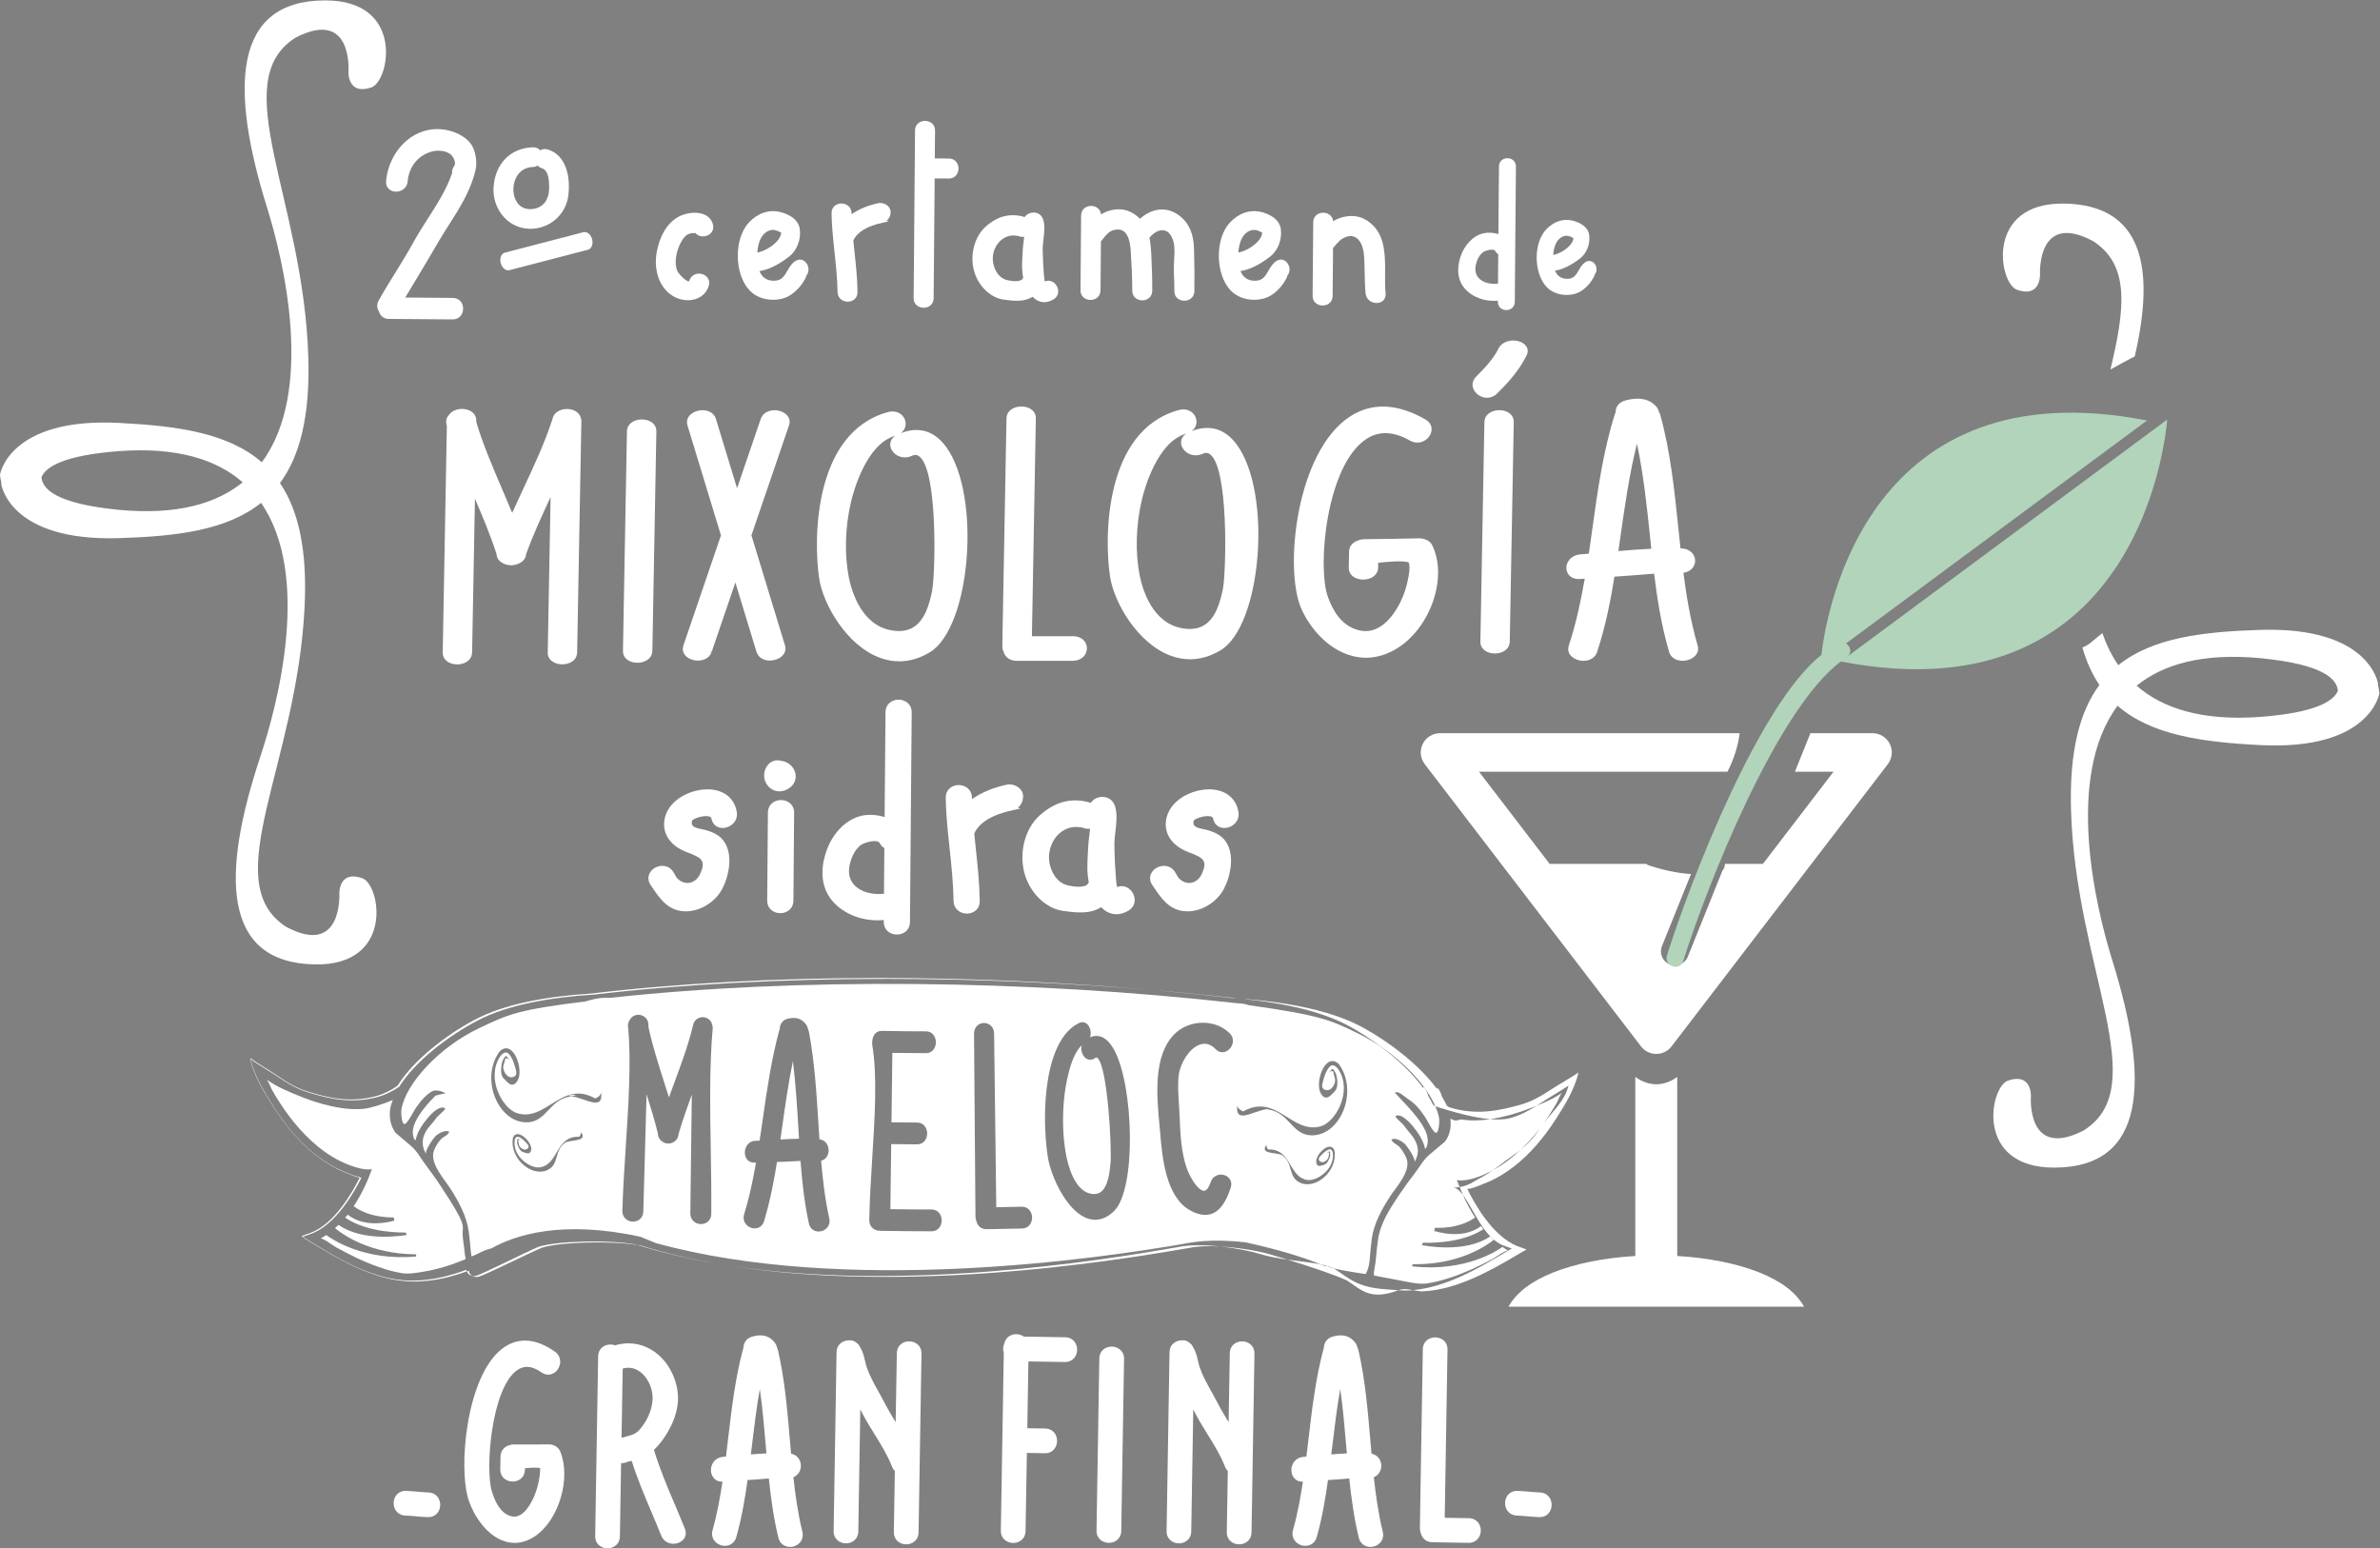
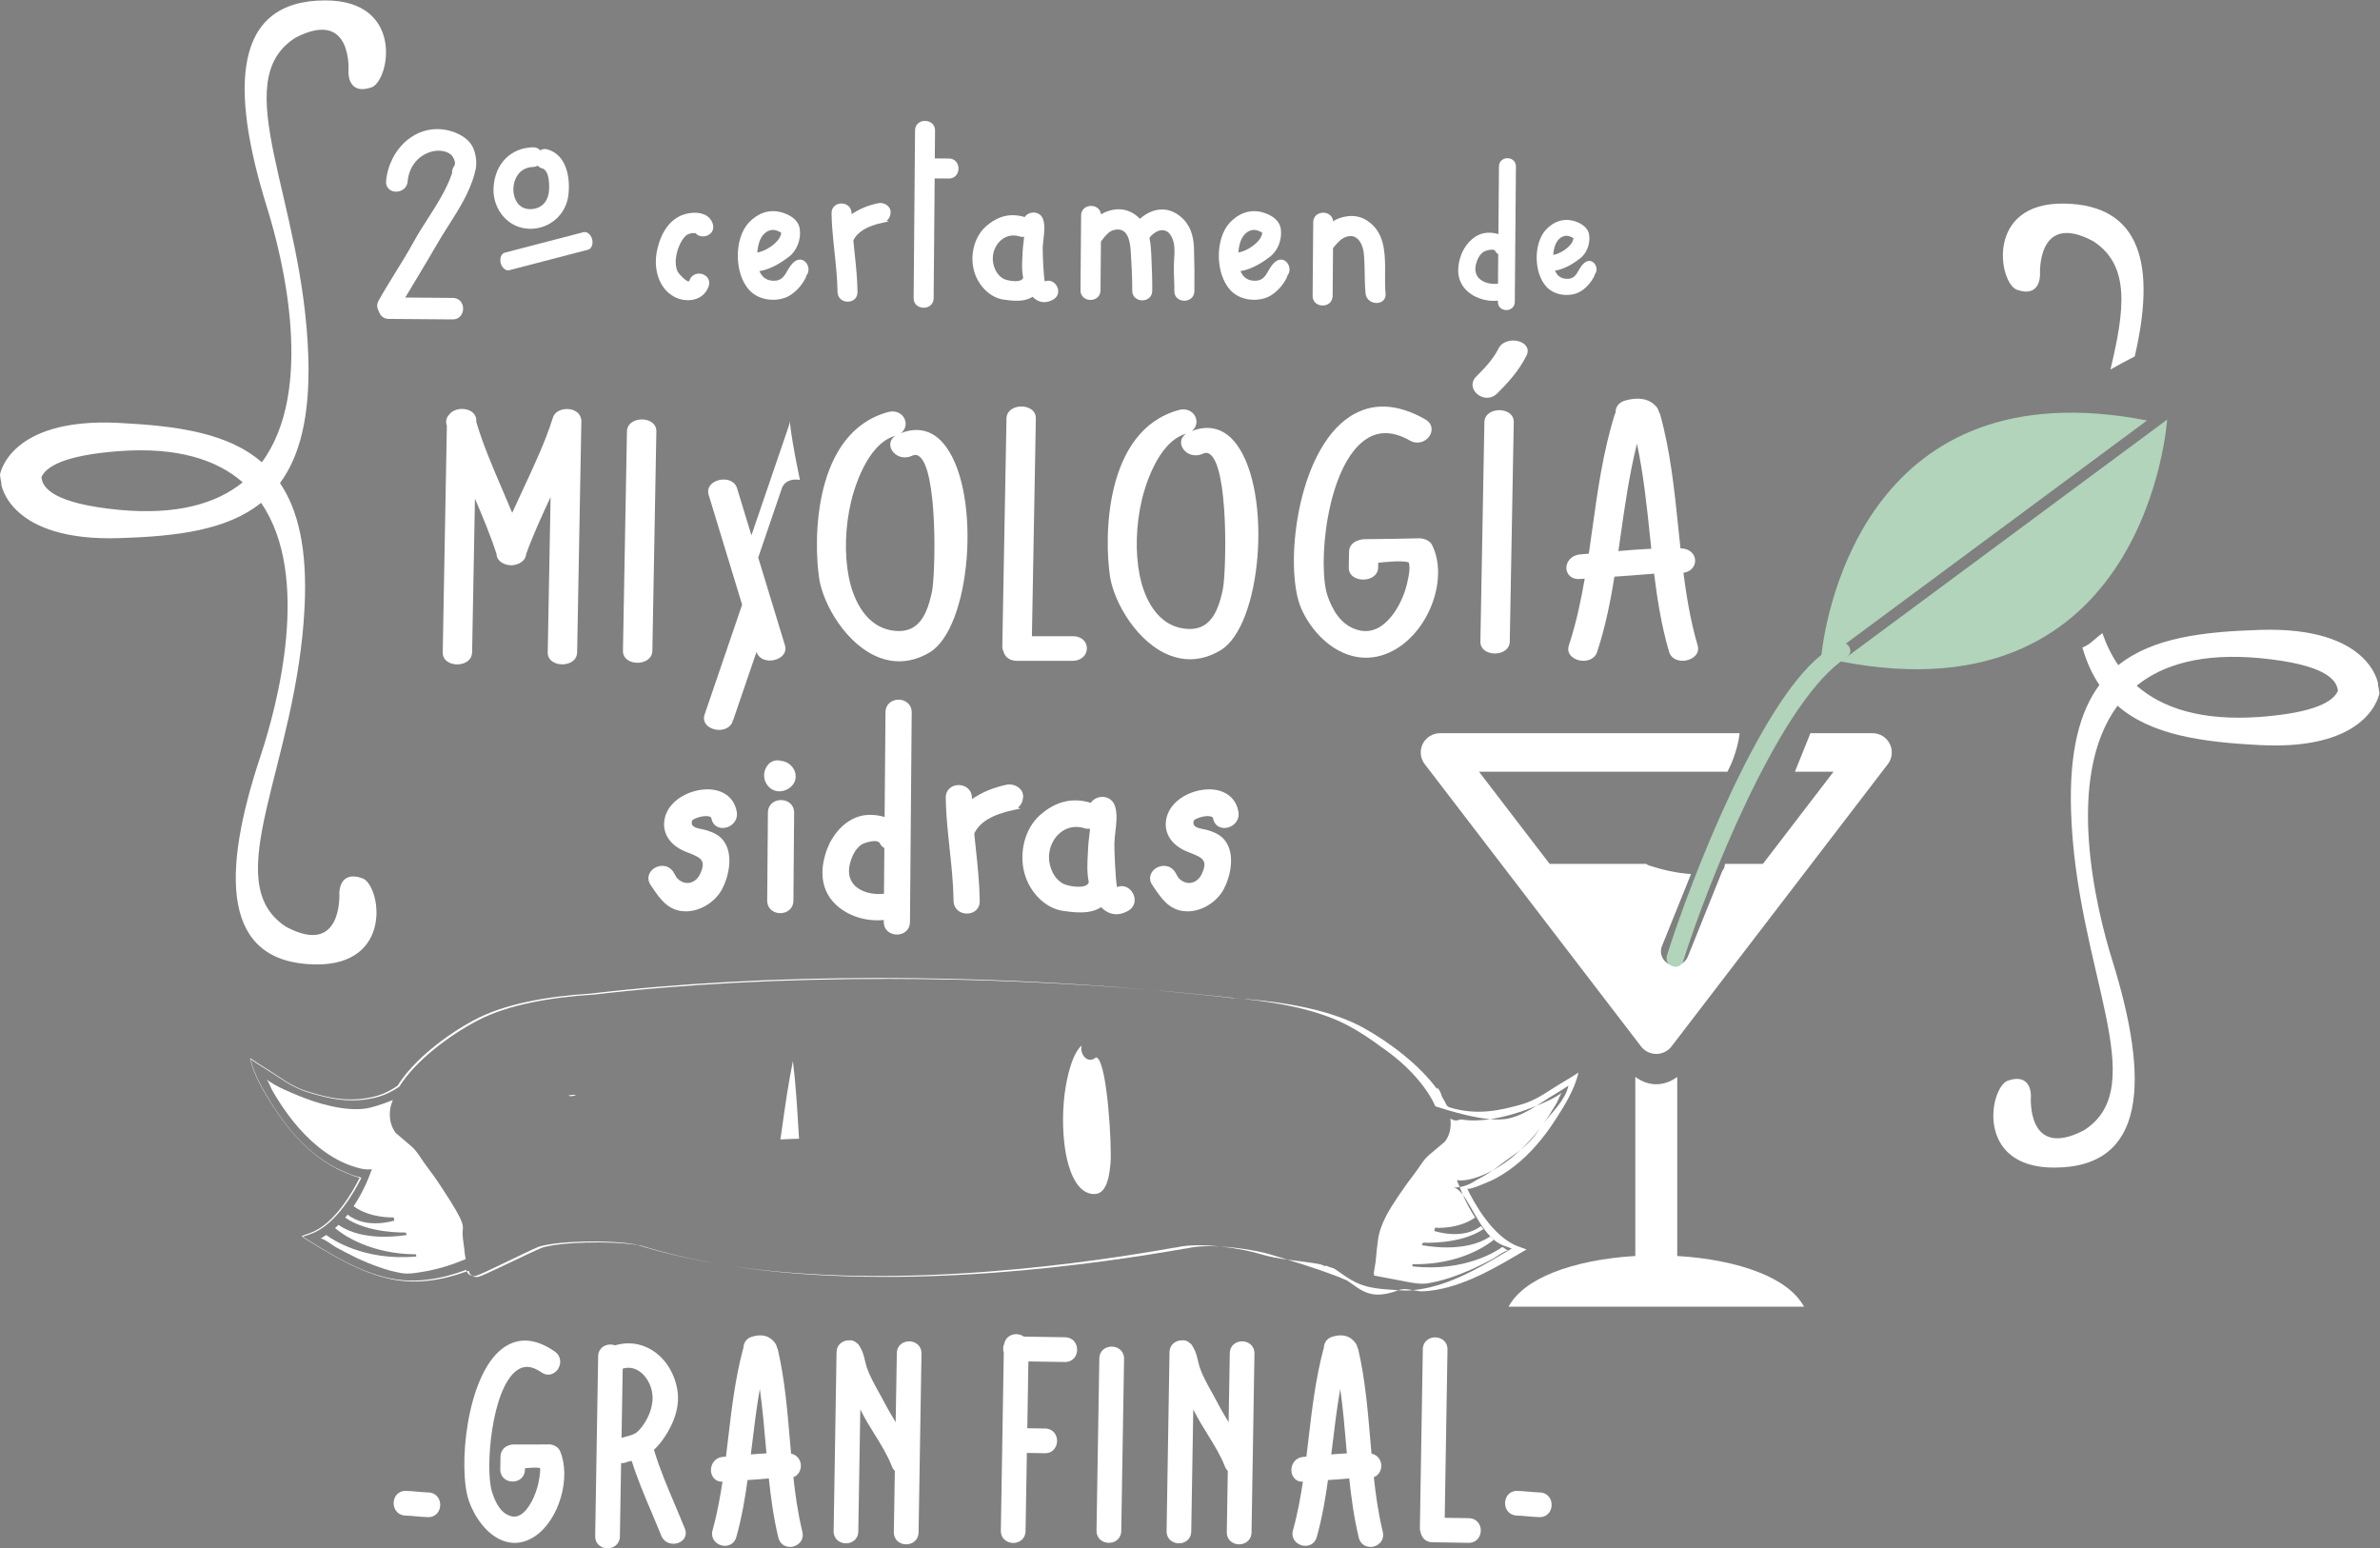
<svg xmlns="http://www.w3.org/2000/svg" xmlns:ns1="http://sodipodi.sourceforge.net/DTD/sodipodi-0.dtd" xmlns:ns2="http://www.inkscape.org/namespaces/inkscape" version="1.1" id="svg45" xml:space="preserve" width="438.769" height="285.423" viewBox="0 0 438.769 285.423" ns1:docname="logo-granfinal-mixologia-maeloc.svg" ns2:version="0.92.5 (2060ec1f9f, 2020-04-08)">
  <rect x="0" y="0" width="438.769" height="285.423" fill="#808080" stroke="none" />
  <defs id="defs49">
    <clipPath clipPathUnits="userSpaceOnUse" id="clipPath61">
      <path d="M 0,236.749 H 351.754 V 0 H 0 Z" id="path59" ns2:connector-curvature="0" />
    </clipPath>
  </defs>
  <ns1:namedview pagecolor="#ffffff" bordercolor="#666666" borderopacity="1" objecttolerance="10" gridtolerance="10" guidetolerance="10" ns2:pageopacity="0" ns2:pageshadow="2" ns2:window-width="1680" ns2:window-height="1013" id="namedview47" showgrid="false" ns2:zoom="2.5596728" ns2:cx="219.3844" ns2:cy="142.71159" ns2:window-x="0" ns2:window-y="0" ns2:window-maximized="1" ns2:current-layer="g53" />
  <g id="g53" ns2:groupmode="layer" ns2:label="logo-granfinal-BCN-22" transform="matrix(1.333,0,0,-1.333,-15.118,300.544)">
    <g id="g55">
      <g id="g57" clip-path="url(#clipPath61)">
        <g id="g63" transform="translate(290.294,185.39)">
          <path d="m 0,0 c 3.298,-1.166 3.185,2.113 3.185,2.113 0,0 -0.482,8.827 7.384,4.591 5.108,-3.335 4.346,-9.442 2.357,-17.734 1.104,0.631 2.229,1.229 3.362,1.817 2.888,12.419 1.02,20.923 -9.7,21.133 C -4.449,12.12 -2.521,0.895 0,0" style="fill:#ffffff;fill-opacity:1;fill-rule:nonzero;stroke:none" id="path65" ns2:connector-curvature="0" />
        </g>
        <g id="g67" transform="translate(323.99,126.322)">
          <path d="m 0,0 c -8.1,-0.599 -13.557,1.174 -17.146,4.31 3.662,2.964 9.114,4.546 17.03,3.817 C 8.861,7.27 10.568,5.156 10.689,3.59 10.05,2.165 7.636,0.589 0,0 m 16.228,4.412 c 0.009,0.049 0.019,0.103 0.019,0.151 0,0 -1.075,7.957 -16.326,7.468 -7.945,-0.252 -14.868,-1.08 -19.605,-4.881 -0.934,1.351 -1.653,2.843 -2.202,4.427 -0.453,-0.351 -0.899,-0.707 -1.328,-1.087 -0.464,-0.411 -0.948,-0.704 -1.436,-0.897 0.579,-2.015 1.369,-3.727 2.352,-5.177 -2.724,-3.683 -4.17,-9.169 -3.923,-17.358 0.656,-21.94 11.442,-38.175 1.743,-44.258 -7.955,-4.085 -7.293,4.729 -7.293,4.729 0,0 0.166,3.287 -3.154,2.177 -2.538,-0.844 -4.676,-12.043 6.362,-12.041 12.812,0.002 13.211,12.104 8.049,28.661 -2.255,7.227 -6.635,25.31 0.729,35.215 4.657,-4.063 11.681,-5.034 19.75,-5.445 15.235,-0.774 16.46,7.162 16.46,7.162 -0.041,0.429 -0.11,0.813 -0.197,1.154" style="fill:#ffffff;fill-opacity:1;fill-rule:nonzero;stroke:none" id="path69" ns2:connector-curvature="0" />
        </g>
        <g id="g71" transform="translate(218.516,186.227)">
          <path d="m 0,0 c 0.011,1.363 0.023,2.725 0.033,4.088 -0.176,0.101 -0.31,0.245 -0.41,0.435 -0.043,0.082 -0.119,0.133 -0.239,0.164 -0.071,0.018 -0.151,0.025 -0.235,0.025 -0.438,0 -1.011,-0.209 -1.174,-0.323 C -2.502,4.05 -2.849,3.474 -3.048,2.679 -3.231,1.939 -3.109,1.297 -2.691,0.82 -2.143,0.191 -1.113,-0.114 0,0 M 2.48,16.209 2.325,-2.516 C 2.322,-2.943 2.129,-3.288 1.779,-3.486 1.594,-3.591 1.374,-3.645 1.157,-3.645 c -0.226,0 -0.451,0.056 -0.641,0.168 -0.35,0.205 -0.538,0.554 -0.534,0.979 v 0.153 c -1.76,-0.178 -3.573,0.482 -4.607,1.715 -1.32,1.57 -0.861,3.559 -0.472,4.604 0.451,1.21 1.501,2.634 3.097,3.004 0.608,0.14 1.381,0.094 2.057,-0.115 l 0.079,9.366 c 0.002,0.428 0.196,0.77 0.548,0.969 0.377,0.216 0.886,0.214 1.263,-0.011 0.347,-0.204 0.535,-0.55 0.533,-0.978" style="fill:#ffffff;fill-opacity:1;fill-rule:nonzero;stroke:none" id="path73" ns2:connector-curvature="0" />
        </g>
        <g id="g75" transform="translate(231.65,187.321)">
          <path d="M 0,0 -0.005,0.008 C -0.008,0.005 -0.008,0.005 -0.008,0.003 -0.005,0.003 -0.002,0 0,0 m -2.706,5.222 c -0.003,0.003 -0.006,0.006 -0.008,0.006 -0.334,0.168 -0.622,0.31 -0.953,0.31 -0.148,0 -0.304,-0.028 -0.475,-0.097 C -4.962,5.125 -5.263,4.197 -5.355,3.813 -5.421,3.548 -5.469,3.236 -5.5,2.891 c 0.734,0.104 1.774,0.695 2.345,1.358 0.212,0.244 0.449,0.604 0.449,0.973 M 0.492,1.017 C 0.522,0.696 0.431,0.397 0.232,0.166 0.24,0.028 0.122,-0.188 -0.143,-0.606 l -0.045,-0.07 c -0.164,-0.255 -0.431,-0.575 -0.683,-0.817 -0.489,-0.483 -0.994,-0.803 -1.501,-0.961 -0.421,-0.13 -0.857,-0.193 -1.282,-0.193 -1.066,0 -2.085,0.391 -2.758,1.108 -1.802,1.919 -1.832,6.075 -0.064,7.946 1.058,1.119 2.371,1.552 3.705,1.213 0.613,-0.155 2.057,-0.66 2.247,-1.97 0.17,-1.22 -0.33,-2.518 -1.235,-3.229 -0.588,-0.464 -2.063,-1.516 -3.491,-1.705 0.316,-0.754 0.879,-1.134 1.68,-1.134 h 0.079 c 0.853,0.023 1.162,0.556 1.516,1.17 0.232,0.4 0.471,0.81 0.876,1.103 0.299,0.217 0.63,0.268 0.941,0.127 0.349,-0.157 0.607,-0.537 0.65,-0.965" style="fill:#ffffff;fill-opacity:1;fill-rule:nonzero;stroke:none" id="path77" ns2:connector-curvature="0" />
        </g>
        <g id="g79" transform="translate(270.32,124.065)">
          <path d="m 0,0 h -8.593 l -2.142,-5.323 h 5.342 l -9.767,-12.746 h -5.223 l -0.062,-0.154 c -0.005,-0.279 -0.106,-0.565 -0.312,-0.774 l -4.787,-11.898 c -0.261,-0.646 -0.83,-1.072 -1.468,-1.181 -0.108,-0.019 -0.217,-0.031 -0.326,-0.031 -0.241,0 -0.485,0.045 -0.72,0.14 -0.991,0.399 -1.471,1.525 -1.072,2.515 l 4.022,9.973 c -1.962,0.124 -3.899,0.568 -5.805,1.184 -0.157,0.051 -0.284,0.131 -0.387,0.226 h -13.365 l -9.767,12.746 h 34.365 c 0.875,1.677 1.477,3.599 1.684,5.323 h -41.441 c -1.013,0 -1.939,-0.575 -2.387,-1.483 -0.449,-0.909 -0.342,-1.993 0.275,-2.797 l 29.125,-38.006 0.786,-1.028 c 0.504,-0.657 1.285,-1.042 2.113,-1.042 0.828,0 1.608,0.385 2.113,1.042 l 0.787,1.027 29.125,38.007 c 0.616,0.804 0.722,1.888 0.273,2.797 C 1.939,-0.575 1.013,0 0,0" style="fill:#ffffff;fill-opacity:1;fill-rule:nonzero;stroke:none" id="path81" ns2:connector-curvature="0" />
        </g>
        <g id="g83" transform="translate(266.344,134.304)">
          <path d="M 0,0 C 0.156,0.114 0.299,0.242 0.456,0.355 1.214,0.898 0.919,1.763 0.299,2.162 L 41.939,33.01 C 3.489,40.476 -2.349,6.946 -3.105,0.589 c -8.581,-6.76 -18.046,-31.076 -21.358,-41.572 -0.461,-1.459 1.785,-2.238 2.247,-0.778 3.341,10.587 12.955,34.825 21.804,41.441 42.414,-8.224 45.13,33.448 45.13,33.448 z" style="fill:#b1d4bb;fill-opacity:1;fill-rule:nonzero;stroke:none" id="path85" ns2:connector-curvature="0" />
        </g>
        <g id="g87" transform="translate(260.844,44.755)">
          <path d="m 0,0 c -1.084,1.944 -3.162,3.535 -6.23,4.749 -3.119,1.233 -7.058,2.014 -11.307,2.259 v 24.765 c -0.893,-0.657 -1.886,-1.014 -2.899,-1.014 -1.014,0 -2.007,0.358 -2.9,1.015 V 7.008 C -27.585,6.763 -31.523,5.982 -34.643,4.749 -37.712,3.535 -39.789,1.944 -40.873,0 Z" style="fill:#ffffff;fill-opacity:1;fill-rule:nonzero;stroke:none" id="path89" ns2:connector-curvature="0" />
        </g>
        <g id="g91" transform="translate(274.825,79.419)">
          <path d="M 0,0 C 0.046,-0.077 0.08,-0.14 0.08,-0.14 0.08,-0.14 0.046,-0.077 0,0" style="fill:#1e130f;fill-opacity:1;fill-rule:nonzero;stroke:none" id="path93" ns2:connector-curvature="0" />
        </g>
        <g id="g95" transform="translate(105.161,191.169)">
          <path d="m 0,0 c -0.268,-0.746 -0.632,-2.171 -0.09,-3.296 0.108,-0.229 1.138,-1.346 1.52,-1.322 0.024,0 0.063,0.003 0.102,0.118 0.16,0.484 0.527,0.821 1.006,0.924 0.515,0.111 1.089,-0.072 1.424,-0.448 0.301,-0.341 0.385,-0.784 0.231,-1.25 C 3.926,-6.087 3.363,-6.683 2.568,-6.996 2.177,-7.149 1.749,-7.225 1.31,-7.225 c -0.644,0 -1.31,0.165 -1.891,0.482 -2.221,1.216 -2.724,3.856 -2.477,5.75 0.123,0.938 0.713,4.099 3.184,5.367 C 1.015,4.825 2.484,5.1 3.583,4.627 4.182,4.368 4.591,3.91 4.769,3.303 5.021,2.436 4.464,1.846 3.838,1.662 3.32,1.514 2.725,1.626 2.363,2.065 2.291,2.044 2.201,2.05 2.138,2.053 1.996,2.063 1.806,2.071 1.539,1.966 1.5,1.95 1.457,1.936 1.415,1.921 1.343,1.899 1.273,1.875 1.231,1.849 0.674,1.475 0.232,0.65 0,0" style="fill:#ffffff;fill-opacity:1;fill-rule:nonzero;stroke:none" id="path97" ns2:connector-curvature="0" />
        </g>
        <g id="g99" transform="translate(122.572,187.131)">
          <path d="M 0,0 -0.006,0.009 C -0.009,0.006 -0.009,0.006 -0.009,0.003 -0.006,0.003 -0.003,0 0,0 M -3.197,6.168 C -3.2,6.171 -3.203,6.174 -3.206,6.174 -3.601,6.372 -3.941,6.541 -4.332,6.541 -4.507,6.541 -4.69,6.508 -4.892,6.427 -5.861,6.054 -6.216,4.957 -6.325,4.503 -6.403,4.189 -6.46,3.822 -6.497,3.413 c 0.868,0.124 2.096,0.822 2.77,1.605 0.25,0.289 0.53,0.713 0.53,1.15 M 0.581,1.2 C 0.617,0.821 0.508,0.469 0.273,0.195 0.283,0.032 0.144,-0.224 -0.169,-0.717 L -0.223,-0.798 C -0.416,-1.1 -0.732,-1.479 -1.03,-1.765 c -0.578,-0.568 -1.174,-0.948 -1.773,-1.134 -0.496,-0.154 -1.011,-0.229 -1.514,-0.229 -1.258,0 -2.462,0.464 -3.257,1.31 C -9.702,0.448 -9.738,5.357 -7.649,7.567 -6.4,8.889 -4.85,9.4 -3.272,9 -2.55,8.816 -0.843,8.221 -0.621,6.674 -0.418,5.231 -1.009,3.699 -2.077,2.859 -2.773,2.312 -4.516,1.068 -6.202,0.846 c 0.374,-0.892 1.039,-1.34 1.984,-1.34 h 0.093 c 1.009,0.027 1.374,0.656 1.792,1.382 0.274,0.472 0.557,0.957 1.035,1.303 0.353,0.256 0.744,0.316 1.111,0.151 C 0.226,2.155 0.53,1.706 0.581,1.2" style="fill:#ffffff;fill-opacity:1;fill-rule:nonzero;stroke:none" id="path101" ns2:connector-curvature="0" />
        </g>
        <g id="g103" transform="translate(134.512,195.982)">
          <path d="M 0,0 V -0.006 L -0.21,0.024 0,-0.021 C -0.048,-0.458 -0.244,-0.81 -0.554,-1.045 l 0.289,-0.096 -0.771,-0.163 c -2.2,-0.46 -3.585,-1.294 -4.117,-2.48 0.054,-0.536 0.108,-1.071 0.165,-1.605 0.193,-1.799 0.391,-3.663 0.412,-5.511 0.015,-0.907 -0.68,-1.328 -1.33,-1.337 h -0.021 c -0.698,0 -1.4,0.461 -1.412,1.351 -0.024,1.816 -0.22,3.658 -0.41,5.438 -0.063,0.58 -0.123,1.158 -0.18,1.739 -0.006,0.036 -0.012,0.078 -0.012,0.124 -0.102,1.044 -0.208,2.309 -0.223,3.591 -0.009,0.87 0.665,1.331 1.343,1.337 h 0.015 c 0.698,0 1.4,-0.461 1.409,-1.352 0.002,-0.039 0.006,-0.085 0.009,-0.13 1.029,0.711 2.287,1.232 3.663,1.518 C -1.27,1.478 -0.731,1.327 -0.379,1.002 -0.087,0.734 0.048,0.379 0.003,0 Z" style="fill:#ffffff;fill-opacity:1;fill-rule:nonzero;stroke:none" id="path105" ns2:connector-curvature="0" />
        </g>
        <g id="g107" transform="translate(143.705,201.402)">
          <path d="m 0,0 c -0.238,-0.403 -0.641,-0.626 -1.138,-0.626 h -0.015 c -0.65,0.003 -1.297,0.006 -1.944,0.013 l -0.142,-16.554 c -0.003,-0.503 -0.232,-0.909 -0.644,-1.145 -0.22,-0.123 -0.479,-0.186 -0.735,-0.186 -0.267,0 -0.532,0.066 -0.758,0.199 -0.413,0.24 -0.635,0.653 -0.629,1.155 l 0.193,23.156 c 0.002,0.503 0.231,0.909 0.644,1.144 0.448,0.256 1.05,0.246 1.493,-0.012 C -3.263,6.903 -3.04,6.49 -3.046,5.988 L -3.079,2.152 -1.135,2.138 C -0.632,2.135 -0.223,1.906 0.012,1.49 0.265,1.042 0.262,0.443 0,0" style="fill:#ffffff;fill-opacity:1;fill-rule:nonzero;stroke:none" id="path109" ns2:connector-curvature="0" />
        </g>
        <g id="g111" transform="translate(152.982,192.716)">
          <path d="m 0,0 c -0.195,-0.033 -0.394,-0.019 -0.596,0.045 -0.295,0.094 -0.584,0.139 -0.873,0.139 -0.692,0 -1.345,-0.269 -1.872,-0.781 -0.87,-0.851 -1.21,-2.178 -0.861,-3.38 0.292,-1.017 0.915,-1.737 1.701,-1.968 0.764,-0.226 2.017,-0.334 2.296,0.153 l 0.073,0.123 c -0.214,1.036 -0.16,2.029 -0.106,2.992 0.012,0.233 0.025,0.464 0.036,0.696 0.013,0.335 0.058,0.738 0.112,1.165 C -0.057,-0.551 -0.024,-0.274 0,0 M 4.711,-7.535 C 4.714,-8.014 4.471,-8.417 4.034,-8.67 3.609,-8.917 3.188,-9.04 2.782,-9.04 c -0.581,0 -1.132,0.25 -1.614,0.749 -1.135,-0.743 -2.619,-0.599 -4.049,-0.388 -1.821,0.271 -3.483,1.903 -4.049,3.971 -0.598,2.203 0.058,4.711 1.596,6.099 1.671,1.499 3.447,1.935 5.413,1.339 0.246,0.379 0.716,0.626 1.219,0.626 H 1.349 C 1.951,3.338 2.43,2.983 2.625,2.405 2.899,1.586 2.785,0.607 2.673,-0.334 2.625,-0.759 2.58,-1.159 2.568,-1.529 2.553,-2.18 2.679,-5.397 2.848,-6.171 3.23,-6.018 3.619,-6.042 3.968,-6.24 4.41,-6.499 4.711,-7.018 4.711,-7.535" style="fill:#ffffff;fill-opacity:1;fill-rule:nonzero;stroke:none" id="path113" ns2:connector-curvature="0" />
        </g>
        <g id="g115" transform="translate(176.525,185.206)">
          <path d="m 0,0 c -0.009,-0.509 -0.244,-0.915 -0.666,-1.149 -0.219,-0.122 -0.472,-0.181 -0.725,-0.181 -0.271,0 -0.539,0.069 -0.765,0.204 -0.406,0.241 -0.62,0.65 -0.611,1.153 0.009,0.563 -0.015,1.138 -0.036,1.698 -0.021,0.521 -0.042,1.06 -0.036,1.592 0,0.323 0.021,0.665 0.039,1.015 0.051,0.828 0.103,1.68 -0.069,2.397 -0.226,0.941 -0.683,1.532 -1.285,1.661 -0.666,0.15 -1.43,-0.244 -2.059,-1.008 0.171,-0.84 0.228,-1.704 0.261,-2.514 0.073,-1.562 0.139,-3.23 0.127,-4.813 -0.003,-0.503 -0.229,-0.909 -0.644,-1.145 -0.446,-0.256 -1.045,-0.25 -1.49,0.01 -0.413,0.24 -0.636,0.649 -0.633,1.155 0.012,1.774 -0.093,3.604 -0.21,5.479 -0.094,1.403 -0.401,2.285 -0.943,2.697 -0.343,0.263 -0.773,0.335 -1.321,0.214 -0.726,-0.153 -1.201,-0.762 -1.659,-1.352 -0.066,-0.084 -0.132,-0.168 -0.198,-0.253 L -12.98,0.156 c -0.003,-0.548 -0.232,-0.954 -0.645,-1.188 -0.451,-0.256 -1.053,-0.247 -1.493,0.011 -0.412,0.242 -0.635,0.654 -0.629,1.157 l 0.084,10.313 c 0.003,0.502 0.232,0.909 0.644,1.144 0.452,0.256 1.054,0.247 1.494,-0.012 0.355,-0.211 0.571,-0.548 0.62,-0.967 0.521,0.32 1.062,0.521 1.679,0.633 1.364,0.256 2.683,-0.19 3.7,-1.244 1.887,1.653 4.043,1.72 5.783,0.157 1.075,-0.954 1.64,-2.382 1.692,-4.242 C 0.015,3.854 0.03,1.863 0,0" style="fill:#ffffff;fill-opacity:1;fill-rule:nonzero;stroke:none" id="path117" ns2:connector-curvature="0" />
        </g>
        <g id="g119" transform="translate(189.1,187.131)">
          <path d="M 0,0 -0.007,0.009 C -0.01,0.006 -0.01,0.006 -0.01,0.003 -0.007,0.003 -0.004,0 0,0 M -3.197,6.168 C -3.2,6.171 -3.203,6.174 -3.206,6.174 -3.601,6.372 -3.941,6.541 -4.332,6.541 -4.507,6.541 -4.69,6.508 -4.893,6.427 -5.862,6.054 -6.217,4.957 -6.325,4.503 -6.404,4.189 -6.461,3.822 -6.497,3.413 c 0.867,0.124 2.096,0.822 2.769,1.605 0.25,0.289 0.531,0.713 0.531,1.15 M 0.58,1.2 C 0.616,0.821 0.508,0.469 0.273,0.195 0.282,0.032 0.144,-0.224 -0.169,-0.717 L -0.224,-0.798 C -0.416,-1.1 -0.732,-1.479 -1.03,-1.765 -1.608,-2.333 -2.204,-2.713 -2.803,-2.899 -3.3,-3.053 -3.814,-3.128 -4.317,-3.128 c -1.258,0 -2.463,0.464 -3.258,1.31 C -9.703,0.448 -9.739,5.357 -7.65,7.567 -6.4,8.889 -4.85,9.4 -3.272,9 -2.55,8.816 -0.844,8.221 -0.621,6.674 -0.419,5.231 -1.009,3.699 -2.077,2.859 -2.773,2.312 -4.516,1.068 -6.202,0.846 c 0.374,-0.892 1.039,-1.34 1.984,-1.34 h 0.093 c 1.009,0.027 1.373,0.656 1.792,1.382 0.273,0.472 0.557,0.957 1.035,1.303 0.353,0.256 0.743,0.316 1.111,0.151 C 0.226,2.155 0.529,1.706 0.58,1.2" style="fill:#ffffff;fill-opacity:1;fill-rule:nonzero;stroke:none" id="path121" ns2:connector-curvature="0" />
        </g>
        <g id="g123" transform="translate(202.97,184.906)">
          <path d="m 0,0 c 0.048,-0.464 -0.111,-0.854 -0.445,-1.099 -0.395,-0.286 -0.964,-0.325 -1.466,-0.102 -0.488,0.22 -0.795,0.647 -0.853,1.177 -0.095,0.939 -0.111,1.89 -0.126,2.808 -0.015,0.886 -0.03,1.801 -0.117,2.695 -0.079,0.77 -0.391,1.754 -1.051,2.2 -0.361,0.247 -0.797,0.296 -1.27,0.16 C -6.126,7.61 -6.568,7.08 -7.083,6.466 L -7.267,6.252 -7.321,-0.316 c -0.006,-0.548 -0.235,-0.955 -0.647,-1.189 -0.22,-0.124 -0.478,-0.186 -0.735,-0.186 -0.268,0 -0.532,0.065 -0.758,0.198 -0.413,0.241 -0.636,0.653 -0.63,1.156 l 0.085,10.145 c 0.003,0.505 0.232,0.912 0.647,1.146 0.446,0.253 1.045,0.25 1.49,-0.012 0.361,-0.213 0.575,-0.553 0.62,-0.975 0.47,0.286 0.945,0.478 1.478,0.599 1.599,0.358 2.938,-0.051 4.1,-1.25 1.65,-1.688 1.626,-4.377 1.602,-6.749 C -0.078,1.649 -0.087,0.782 0,0" style="fill:#ffffff;fill-opacity:1;fill-rule:nonzero;stroke:none" id="path125" ns2:connector-curvature="0" />
        </g>
        <g id="g127" transform="translate(91.746,167.239)">
          <path d="m 0,0 c -0.192,-10.648 -0.388,-21.294 -0.584,-31.94 -0.009,-0.571 -0.234,-1.001 -0.666,-1.304 -0.369,-0.263 -0.856,-0.406 -1.373,-0.41 h -0.023 c -0.525,0 -1.015,0.144 -1.38,0.409 -0.422,0.304 -0.639,0.735 -0.626,1.242 l 0.394,21.488 c -1.202,-2.577 -2.414,-5.224 -3.374,-7.869 -0.036,-0.578 -0.411,-1.065 -1.055,-1.344 -0.106,-0.052 -0.226,-0.094 -0.345,-0.124 -0.075,-0.023 -0.164,-0.043 -0.253,-0.057 l -0.084,-0.012 c -0.115,-0.019 -0.225,-0.034 -0.354,-0.028 h -0.004 c -0.128,-10e-4 -0.261,0.012 -0.394,0.034 -0.101,0.018 -0.198,0.035 -0.291,0.064 -0.106,0.033 -0.215,0.073 -0.317,0.123 -0.621,0.274 -0.993,0.763 -1.005,1.341 -0.832,2.57 -1.911,5.142 -2.986,7.647 -0.131,-7.07 -0.257,-14.138 -0.391,-21.204 -0.011,-0.681 -0.351,-1.183 -0.963,-1.476 -0.653,-0.318 -1.542,-0.314 -2.189,0 -0.603,0.291 -0.926,0.793 -0.912,1.41 l 0.571,31.374 c -0.022,0.056 -0.031,0.089 -0.044,0.123 -0.18,0.674 0.12,1.159 0.401,1.442 0.447,0.594 1.449,0.894 2.358,0.668 0.861,-0.205 1.376,-0.809 1.361,-1.571 l -10e-4,-0.188 c 0.933,-3.113 2.29,-6.275 3.604,-9.338 0.459,-1.065 0.915,-2.132 1.356,-3.199 0.505,1.114 1.023,2.228 1.541,3.338 1.472,3.153 2.998,6.413 4.047,9.694 0.189,0.904 1.126,1.322 1.97,1.328 h 0.018 C -1.145,1.663 -0.211,1.244 -0.046,0.313 -0.029,0.254 -0.012,0.199 -0.003,0.136 0.001,0.113 0.014,0.066 0,0" style="fill:#ffffff;fill-opacity:1;fill-rule:nonzero;stroke:none" id="path129" ns2:connector-curvature="0" />
        </g>
        <g id="g131" transform="translate(102.117,165.805)">
          <path d="m 0,0 -0.553,-30.346 c -0.009,-0.621 -0.354,-1.123 -0.967,-1.417 -0.324,-0.153 -0.7,-0.234 -1.076,-0.237 -0.394,-0.003 -0.786,0.081 -1.117,0.24 -0.598,0.296 -0.921,0.797 -0.907,1.416 l 0.553,30.341 c 0.009,0.622 0.349,1.124 0.962,1.417 0.662,0.315 1.546,0.314 2.193,0 C -0.309,1.123 0.014,0.621 0,0" style="fill:#ffffff;fill-opacity:1;fill-rule:nonzero;stroke:none" id="path133" ns2:connector-curvature="0" />
        </g>
        <g id="g135" transform="translate(120.461,166.631)">
-           <path d="m 0,0 c -1.732,-5.067 -3.468,-10.139 -5.195,-15.203 l 4.633,-15.198 c 0.185,-0.602 0.007,-1.165 -0.496,-1.58 -0.405,-0.339 -0.994,-0.533 -1.574,-0.537 -0.185,-10e-4 -0.37,0.02 -0.547,0.059 -0.667,0.147 -1.132,0.555 -1.313,1.146 l -0.017,0.047 -2.908,9.538 c -0.866,-2.547 -1.74,-5.092 -2.611,-7.641 l -0.639,-1.873 -0.323,0.001 0.3,-0.068 c -0.204,-0.597 -0.688,-1.007 -1.362,-1.157 -0.74,-0.165 -1.582,0.029 -2.109,0.481 -0.487,0.415 -0.642,0.972 -0.438,1.573 0,0.008 0.014,0.045 0.027,0.078 1.714,5.034 3.441,10.079 5.163,15.124 l -1.363,4.483 c -1.093,3.571 -2.181,7.145 -3.265,10.716 -0.185,0.602 -0.012,1.161 0.491,1.575 0.543,0.449 1.389,0.64 2.122,0.482 0.67,-0.15 1.14,-0.559 1.32,-1.156 l 2.921,-9.581 3.273,9.581 c 0.363,1.042 1.511,1.365 2.494,1.149 C -0.44,1.816 0.362,1.045 0,0" style="fill:#ffffff;fill-opacity:1;fill-rule:nonzero;stroke:none" id="path137" ns2:connector-curvature="0" />
+           <path d="m 0,0 c -1.732,-5.067 -3.468,-10.139 -5.195,-15.203 l 4.633,-15.198 c 0.185,-0.602 0.007,-1.165 -0.496,-1.58 -0.405,-0.339 -0.994,-0.533 -1.574,-0.537 -0.185,-10e-4 -0.37,0.02 -0.547,0.059 -0.667,0.147 -1.132,0.555 -1.313,1.146 c -0.866,-2.547 -1.74,-5.092 -2.611,-7.641 l -0.639,-1.873 -0.323,0.001 0.3,-0.068 c -0.204,-0.597 -0.688,-1.007 -1.362,-1.157 -0.74,-0.165 -1.582,0.029 -2.109,0.481 -0.487,0.415 -0.642,0.972 -0.438,1.573 0,0.008 0.014,0.045 0.027,0.078 1.714,5.034 3.441,10.079 5.163,15.124 l -1.363,4.483 c -1.093,3.571 -2.181,7.145 -3.265,10.716 -0.185,0.602 -0.012,1.161 0.491,1.575 0.543,0.449 1.389,0.64 2.122,0.482 0.67,-0.15 1.14,-0.559 1.32,-1.156 l 2.921,-9.581 3.273,9.581 c 0.363,1.042 1.511,1.365 2.494,1.149 C -0.44,1.816 0.362,1.045 0,0" style="fill:#ffffff;fill-opacity:1;fill-rule:nonzero;stroke:none" id="path137" ns2:connector-curvature="0" />
        </g>
        <g id="g139" transform="translate(135.16,165.193)">
          <path d="m 0,0 h -0.004 c -4.02,-1.109 -5.796,-7.772 -6.108,-9.096 -0.829,-3.488 -0.937,-7.303 -0.314,-10.468 0.395,-1.988 1.765,-6.677 5.977,-7.354 1.153,-0.184 2.1,-0.053 2.891,0.405 1.626,0.951 2.264,3.176 2.641,5.01 0.471,2.286 0.853,17.118 -1.879,18.738 -0.268,0.158 -0.542,0.163 -0.88,0.009 C 1.139,-3.301 0.038,-2.802 -0.441,-2.042 -0.839,-1.42 -0.836,-0.558 0,0 m 4.725,-29.972 c -1.364,-0.801 -2.747,-1.207 -4.131,-1.216 -0.893,-0.006 -1.781,0.149 -2.662,0.469 -4.663,1.684 -7.899,7.419 -8.444,10.915 -0.843,5.46 -0.784,20.249 9.465,23.075 C -0.377,3.46 0.276,3.365 0.759,2.998 1.304,2.591 1.55,1.891 1.386,1.257 1.29,0.904 1.075,0.6 0.768,0.367 c 2.484,0.969 4.636,0.326 6.253,-1.883 4.921,-6.73 3.435,-25.081 -2.296,-28.456" style="fill:#ffffff;fill-opacity:1;fill-rule:nonzero;stroke:none" id="path141" ns2:connector-curvature="0" />
        </g>
        <g id="g143" transform="translate(161.359,134.859)">
          <path d="m 0,0 c -0.354,-0.502 -0.957,-0.78 -1.687,-0.786 h -0.022 l -7.652,-0.002 c -1.154,-0.001 -1.723,0.669 -1.872,1.304 -0.114,0.221 -0.169,0.458 -0.163,0.71 l 0.577,31.51 c 0.009,0.621 0.349,1.124 0.962,1.416 0.656,0.313 1.536,0.319 2.188,10e-4 0.604,-0.292 0.926,-0.796 0.912,-1.413 L -7.303,2.616 -1.64,2.62 C -0.902,2.617 -0.308,2.34 0.034,1.836 0.4,1.286 0.389,0.554 0,0" style="fill:#ffffff;fill-opacity:1;fill-rule:nonzero;stroke:none" id="path145" ns2:connector-curvature="0" />
        </g>
        <g id="g147" transform="translate(175.382,165.477)">
          <path d="m 0,0 h -0.004 c -4.019,-1.109 -5.795,-7.771 -6.107,-9.095 -0.83,-3.488 -0.937,-7.304 -0.314,-10.468 0.394,-1.988 1.765,-6.678 5.976,-7.354 1.153,-0.185 2.1,-0.053 2.891,0.405 1.626,0.95 2.264,3.176 2.641,5.01 0.471,2.286 0.853,17.118 -1.879,18.738 -0.268,0.158 -0.542,0.163 -0.88,0.008 C 1.139,-3.3 0.038,-2.801 -0.442,-2.042 -0.839,-1.42 -0.836,-0.558 0,0 m 4.725,-29.971 c -1.364,-0.801 -2.747,-1.207 -4.131,-1.217 -0.893,-0.006 -1.78,0.15 -2.661,0.469 -4.664,1.684 -7.9,7.42 -8.445,10.915 -0.843,5.461 -0.784,20.249 9.466,23.075 C -0.377,3.46 0.276,3.365 0.759,2.999 1.304,2.592 1.55,1.892 1.386,1.257 1.29,0.905 1.075,0.6 0.768,0.368 c 2.484,0.969 4.636,0.326 6.253,-1.884 4.922,-6.729 3.436,-25.08 -2.296,-28.455" style="fill:#ffffff;fill-opacity:1;fill-rule:nonzero;stroke:none" id="path149" ns2:connector-curvature="0" />
        </g>
        <g id="g151" transform="translate(204.42,135.712)">
          <path d="m 0,0 c -1.347,-0.799 -2.725,-1.2 -4.108,-1.21 -0.646,-0.005 -1.295,0.076 -1.945,0.245 -3.563,0.926 -6.06,4.176 -7.109,6.682 -2.331,5.555 -0.609,21.636 6.807,26.444 3.008,1.948 6.501,1.811 10.384,-0.4 1.11,-0.632 1.074,-1.746 0.475,-2.476 -0.523,-0.637 -1.565,-1.048 -2.62,-0.448 -2.196,1.254 -4.18,1.34 -5.887,0.273 -5.649,-3.526 -6.941,-17.82 -5.42,-21.921 0.614,-1.656 1.718,-3.931 4.219,-4.584 0.927,-0.241 1.82,-0.143 2.655,0.278 2.038,1.028 3.529,3.873 4.052,6.086 0.367,1.516 0.451,2.53 0.234,3.017 -0.958,0.26 -2.715,0.088 -4.13,-0.054 L -2.468,11.923 C -2.47,11.697 -2.477,11.476 -2.482,11.25 -2.492,10.632 -2.833,10.13 -3.445,9.837 -4.102,9.521 -4.986,9.522 -5.629,9.836 c -0.603,0.292 -0.927,0.797 -0.912,1.415 0.015,0.763 0.03,1.495 0.04,2.231 0.016,0.73 0.502,1.306 1.309,1.545 0.249,0.098 0.546,0.156 0.85,0.158 2.657,0.019 5.302,0.071 7.539,0.121 H 3.21 C 3.847,15.311 4.675,14.986 4.953,14.434 7.232,9.983 4.771,2.842 0,0" style="fill:#ffffff;fill-opacity:1;fill-rule:nonzero;stroke:none" id="path153" ns2:connector-curvature="0" />
        </g>
        <g id="g155" transform="translate(219.791,168.499)">
          <path d="M 0,0 C 0.599,-0.291 0.922,-0.796 0.907,-1.414 L 0.354,-31.759 c -0.009,-0.618 -0.349,-1.121 -0.958,-1.413 -0.324,-0.154 -0.705,-0.234 -1.08,-0.237 -0.393,-0.003 -0.782,0.075 -1.112,0.236 -0.603,0.292 -0.927,0.796 -0.912,1.414 l 0.553,30.346 c 0.009,0.621 0.353,1.124 0.967,1.415 C -1.522,0.318 -0.647,0.317 0,0 M 2.669,7.786 C 1.622,5.67 0.02,3.941 -1.407,2.528 -1.786,2.155 -2.261,1.956 -2.765,1.952 c -0.097,-10e-4 -0.199,0.007 -0.3,0.021 -0.703,0.102 -1.343,0.583 -1.608,1.198 -0.256,0.601 -0.104,1.231 0.399,1.731 1.181,1.167 2.369,2.442 3.061,3.845 0.526,1.059 1.908,1.331 2.917,0.986 0.82,-0.275 1.442,-0.985 0.965,-1.947" style="fill:#ffffff;fill-opacity:1;fill-rule:nonzero;stroke:none" id="path157" ns2:connector-curvature="0" />
        </g>
        <g id="g159" transform="translate(239.559,151.091)">
          <path d="M 0,0 C -0.449,4.301 -0.912,8.734 -1.821,13.014 -2.884,8.761 -3.509,4.36 -4.115,0.093 l -0.277,-1.93 c 1.394,0.124 2.982,0.25 4.551,0.32 z M 5.047,-16.95 C 4.87,-16.988 4.684,-17.008 4.498,-17.01 3.68,-17.016 2.874,-16.637 2.625,-15.79 1.512,-12.009 0.952,-8.208 0.55,-4.963 -0.14,-5.012 -0.834,-5.068 -1.515,-5.125 l -1.013,-0.081 c -0.642,-0.053 -1.27,-0.095 -1.903,-0.136 l -0.508,-0.034 c -0.467,-2.925 -1.166,-6.709 -2.396,-10.422 -0.341,-1.039 -1.493,-1.38 -2.455,-1.157 -0.988,0.219 -1.809,0.989 -1.454,2.059 1.084,3.279 1.744,6.628 2.199,9.24 -0.194,-0.013 -0.389,-0.025 -0.583,-0.041 -1.234,-0.127 -1.883,0.627 -1.952,1.388 -0.089,0.911 0.627,1.914 1.954,2.016 0.305,0.021 0.61,0.049 0.916,0.077 l 0.23,0.02 c 0.173,1.181 0.338,2.368 0.503,3.553 0.725,5.212 1.478,10.602 3.09,15.72 0.028,0.093 0.076,0.156 0.109,0.204 h 0.004 c -0.043,0.666 0.308,1.452 1.429,1.731 1.83,0.478 3.199,0.204 4.153,-0.826 0.211,-0.22 0.34,-0.474 0.4,-0.774 L 1.234,17.368 C 1.286,17.291 1.348,17.199 1.382,17.07 2.807,11.95 3.362,6.56 3.901,1.342 4,0.406 4.094,-0.53 4.196,-1.466 c 0.032,0 0.053,10e-4 0.088,10e-4 C 5.598,-1.512 6.253,-2.38 6.225,-3.22 6.2,-3.927 5.681,-4.693 4.602,-4.842 c 0.369,-2.842 0.925,-6.498 1.97,-10.054 0.314,-1.063 -0.528,-1.84 -1.525,-2.054" style="fill:#ffffff;fill-opacity:1;fill-rule:nonzero;stroke:none" id="path161" ns2:connector-curvature="0" />
        </g>
        <g id="g163" transform="translate(27.88,154.946)">
          <path d="m 0,0 c -8.977,0.856 -10.684,2.97 -10.805,4.537 0.639,1.425 3.053,3.001 10.689,3.59 C 7.984,8.726 13.441,6.952 17.029,3.816 13.369,0.852 7.916,-0.729 0,0 M 20.398,41.8 C 22.654,34.574 27.033,16.491 19.669,6.586 15.012,10.649 7.988,11.62 -0.08,12.031 -15.316,12.805 -16.541,4.868 -16.541,4.868 c 0.041,-0.428 0.11,-0.813 0.198,-1.153 -0.01,-0.049 -0.02,-0.103 -0.02,-0.152 0,0 1.075,-7.956 16.326,-7.467 7.945,0.251 14.868,1.08 19.605,4.881 6.977,-10.092 2.292,-27.886 -0.073,-35.016 -5.488,-16.474 -5.317,-28.572 7.498,-28.822 11.036,-0.201 9.108,11.024 6.587,11.919 -3.298,1.166 -3.184,-2.112 -3.184,-2.112 0,0 0.481,-8.828 -7.384,-4.592 -9.592,6.263 1.509,22.29 2.576,44.22 0.392,7.985 -0.881,13.411 -3.405,17.137 2.722,3.683 4.169,9.169 3.922,17.358 -0.655,21.94 -11.442,38.174 -1.743,44.257 7.955,4.086 7.293,-4.728 7.293,-4.728 0,0 -0.166,-3.287 3.154,-2.177 2.537,0.844 4.676,12.043 -6.361,12.041 C 15.635,70.459 15.235,58.358 20.398,41.8" style="fill:#ffffff;fill-opacity:1;fill-rule:nonzero;stroke:none" id="path165" ns2:connector-curvature="0" />
        </g>
        <g id="g167" transform="translate(80.592,189.08)">
          <path d="m 0,0 c -0.174,0.669 0.079,1.315 0.566,1.442 l 10.88,2.832 C 11.933,4.4 12.468,3.96 12.643,3.291 12.817,2.621 12.564,1.976 12.077,1.85 L 1.197,-0.983 C 0.71,-1.109 0.174,-0.669 0,0" style="fill:#ffffff;fill-opacity:1;fill-rule:nonzero;stroke:none" id="path169" ns2:connector-curvature="0" />
        </g>
        <g id="g171" transform="translate(108.998,112.602)">
          <path d="m 0,0 c -0.835,0 -1.864,-0.426 -1.947,-0.643 -0.067,-0.259 -0.051,-0.457 0.044,-0.611 0.216,-0.339 0.823,-0.461 1.312,-0.556 0.181,-0.035 0.347,-0.066 0.477,-0.106 0.851,-0.252 1.813,-0.595 2.467,-1.423 1.525,-1.934 0.749,-5.115 -0.15,-6.778 -0.977,-1.817 -3.054,-3.059 -5.013,-3.059 -0.193,0 -0.382,0.013 -0.571,0.036 -2.034,0.26 -3.078,1.809 -4.087,3.307 l -0.201,0.295 c -0.635,0.934 -0.213,1.845 0.449,2.298 0.784,0.528 1.974,0.555 2.672,-0.457 0.083,-0.122 0.158,-0.26 0.233,-0.399 0.11,-0.208 0.216,-0.405 0.355,-0.539 0.472,-0.477 1.079,-0.698 1.663,-0.588 0.618,0.103 1.142,0.536 1.465,1.21 0.359,0.749 0.454,1.305 0.296,1.707 -0.22,0.576 -1.017,0.883 -1.927,1.238 l -0.378,0.149 c -2.294,0.923 -3.382,2.763 -2.83,4.809 0.654,2.403 3.484,3.806 5.853,3.806 0.094,0 0.189,0 0.279,-0.004 C 2.511,3.594 3.925,2.436 4.237,0.595 4.355,-0.087 4.123,-0.73 3.594,-1.167 3.059,-1.616 2.29,-1.766 1.703,-1.541 1.179,-1.349 0.832,-0.902 0.729,-0.292 0.694,-0.103 0.43,-0.036 0.209,-0.016 0.138,-0.008 0.071,-0.008 0,0" style="fill:#ffffff;fill-opacity:1;fill-rule:nonzero;stroke:none" id="path173" ns2:connector-curvature="0" />
        </g>
        <g id="g175" transform="translate(120.347,114.559)">
          <path d="M 0,0 C 0.54,-0.315 0.832,-0.855 0.824,-1.514 L 0.725,-13.637 c -0.004,-0.658 -0.304,-1.189 -0.847,-1.497 -0.288,-0.166 -0.623,-0.248 -0.962,-0.248 -0.351,0 -0.697,0.086 -0.993,0.26 -0.54,0.315 -0.832,0.851 -0.824,1.51 l 0.099,12.126 c 0.004,0.658 0.303,1.19 0.847,1.498 C -1.368,0.343 -0.583,0.339 0,0 M -2.747,2.159 C -3.433,2.916 -3.52,4.023 -2.964,4.91 -2.522,5.604 -1.754,5.907 -0.97,5.683 0.008,5.584 0.843,4.836 1.013,3.874 1.17,2.983 0.713,2.155 -0.181,1.714 -0.524,1.549 -0.871,1.466 -1.21,1.466 c -0.58,0 -1.123,0.236 -1.537,0.693" style="fill:#ffffff;fill-opacity:1;fill-rule:nonzero;stroke:none" id="path177" ns2:connector-curvature="0" />
        </g>
        <g id="g179" transform="translate(133.598,101.857)">
          <path d="M 0,0 C 0.016,2.108 0.035,4.213 0.051,6.322 -0.221,6.479 -0.43,6.7 -0.583,6.996 -0.65,7.122 -0.769,7.201 -0.954,7.248 c -0.11,0.027 -0.233,0.039 -0.362,0.039 -0.678,0 -1.565,-0.323 -1.817,-0.5 C -3.87,6.263 -4.406,5.372 -4.714,4.143 -4.998,2.999 -4.808,2.006 -4.162,1.27 -3.314,0.296 -1.722,-0.177 0,0 M 3.834,25.065 3.594,-3.89 C 3.59,-4.552 3.291,-5.084 2.75,-5.392 2.463,-5.553 2.124,-5.636 1.789,-5.636 c -0.351,0 -0.698,0.087 -0.993,0.261 -0.54,0.315 -0.832,0.854 -0.824,1.513 v 0.236 c -2.723,-0.275 -5.525,0.745 -7.125,2.652 -2.042,2.428 -1.332,5.502 -0.729,7.119 0.697,1.872 2.321,4.075 4.788,4.646 0.942,0.217 2.136,0.146 3.18,-0.178 l 0.122,14.485 c 0.005,0.662 0.304,1.189 0.848,1.497 0.583,0.335 1.372,0.331 1.955,-0.016 0.536,-0.315 0.827,-0.851 0.823,-1.514" style="fill:#ffffff;fill-opacity:1;fill-rule:nonzero;stroke:none" id="path181" ns2:connector-curvature="0" />
        </g>
        <g id="g183" transform="translate(152.83,115.138)">
          <path d="M 0,0 V -0.009 L -0.276,0.031 0,-0.028 C -0.063,-0.6 -0.319,-1.061 -0.725,-1.368 l 0.378,-0.126 -1.008,-0.213 c -2.881,-0.603 -4.694,-1.694 -5.392,-3.247 0.071,-0.702 0.142,-1.403 0.217,-2.101 0.252,-2.357 0.512,-4.797 0.54,-7.216 0.019,-1.186 -0.891,-1.738 -1.742,-1.75 H -7.76 c -0.914,0 -1.832,0.603 -1.848,1.77 -0.032,2.376 -0.288,4.788 -0.536,7.117 -0.083,0.761 -0.162,1.518 -0.237,2.279 -0.008,0.046 -0.015,0.102 -0.015,0.161 -0.134,1.367 -0.272,3.022 -0.292,4.702 -0.012,1.138 0.871,1.741 1.758,1.749 h 0.019 c 0.915,0 1.833,-0.603 1.845,-1.77 0.004,-0.05 0.008,-0.11 0.012,-0.169 1.347,0.93 2.995,1.613 4.796,1.987 0.595,0.13 1.3,-0.068 1.761,-0.493 C -0.114,0.961 0.063,0.496 0.004,0 Z" style="fill:#ffffff;fill-opacity:1;fill-rule:nonzero;stroke:none" id="path185" ns2:connector-curvature="0" />
        </g>
        <g id="g187" transform="translate(162.1,110.861)">
          <path d="m 0,0 c -0.256,-0.043 -0.516,-0.023 -0.78,0.06 -0.387,0.122 -0.765,0.18 -1.143,0.18 -0.907,0 -1.762,-0.35 -2.452,-1.02 -1.139,-1.116 -1.584,-2.854 -1.126,-4.426 0.381,-1.332 1.197,-2.274 2.226,-2.577 1.001,-0.296 2.641,-0.438 3.007,0.2 l 0.095,0.162 c -0.28,1.356 -0.209,2.656 -0.138,3.917 l 0.047,0.911 c 0.016,0.438 0.075,0.965 0.146,1.525 C -0.075,-0.721 -0.031,-0.358 0,0 m 6.168,-9.864 c 0.004,-0.627 -0.315,-1.156 -0.887,-1.487 -0.555,-0.323 -1.107,-0.484 -1.639,-0.484 -0.761,0 -1.482,0.327 -2.113,0.981 -1.486,-0.973 -3.428,-0.784 -5.3,-0.508 -2.385,0.354 -4.561,2.491 -5.301,5.198 -0.784,2.885 0.074,6.168 2.089,7.985 2.187,1.962 4.512,2.534 7.086,1.753 0.323,0.497 0.938,0.821 1.596,0.821 H 1.766 C 2.554,4.371 3.181,3.905 3.437,3.149 3.795,2.077 3.646,0.796 3.5,-0.437 3.437,-0.993 3.377,-1.518 3.362,-2.002 c -0.02,-0.852 0.146,-5.064 0.367,-6.077 0.5,0.201 1.008,0.169 1.465,-0.091 0.58,-0.339 0.974,-1.017 0.974,-1.694" style="fill:#ffffff;fill-opacity:1;fill-rule:nonzero;stroke:none" id="path189" ns2:connector-curvature="0" />
        </g>
        <g id="g191" transform="translate(178.38,112.602)">
          <path d="m 0,0 c -0.835,0 -1.864,-0.426 -1.947,-0.643 -0.067,-0.259 -0.051,-0.457 0.044,-0.611 0.216,-0.339 0.823,-0.461 1.312,-0.556 0.181,-0.035 0.347,-0.066 0.477,-0.106 0.851,-0.252 1.813,-0.595 2.467,-1.423 1.525,-1.934 0.749,-5.115 -0.15,-6.778 -0.977,-1.817 -3.054,-3.059 -5.013,-3.059 -0.193,0 -0.382,0.013 -0.571,0.036 -2.034,0.26 -3.078,1.809 -4.087,3.307 l -0.201,0.295 c -0.635,0.934 -0.213,1.845 0.449,2.298 0.784,0.528 1.974,0.555 2.672,-0.457 0.083,-0.122 0.158,-0.26 0.233,-0.399 0.11,-0.208 0.216,-0.405 0.355,-0.539 0.472,-0.477 1.079,-0.698 1.663,-0.588 0.618,0.103 1.142,0.536 1.465,1.21 0.359,0.749 0.454,1.305 0.296,1.707 -0.22,0.576 -1.017,0.883 -1.927,1.238 l -0.378,0.149 c -2.294,0.923 -3.382,2.763 -2.83,4.809 0.654,2.403 3.484,3.806 5.853,3.806 0.094,0 0.189,0 0.279,-0.004 C 2.511,3.594 3.925,2.436 4.237,0.595 4.355,-0.087 4.123,-0.73 3.594,-1.167 3.059,-1.616 2.29,-1.766 1.703,-1.541 1.179,-1.349 0.832,-0.902 0.729,-0.292 0.694,-0.103 0.43,-0.036 0.209,-0.016 0.138,-0.008 0.071,-0.008 0,0" style="fill:#ffffff;fill-opacity:1;fill-rule:nonzero;stroke:none" id="path193" ns2:connector-curvature="0" />
        </g>
        <g id="g195" transform="translate(198.898,78.201)">
          <path d="m 0,0 c -0.101,-0.142 -0.163,-0.273 -0.163,-0.273 0,0 0.074,0.124 0.163,0.273" style="fill:#1e130f;fill-opacity:1;fill-rule:nonzero;stroke:none" id="path197" ns2:connector-curvature="0" />
        </g>
        <g id="g199" transform="translate(86.434,79.779)">
          <path d="M 0,0 C 0.039,-0.065 0.068,-0.119 0.068,-0.119 0.068,-0.119 0.039,-0.065 0,0" style="fill:#1e130f;fill-opacity:1;fill-rule:nonzero;stroke:none" id="path201" ns2:connector-curvature="0" />
        </g>
        <g id="g203" transform="translate(76.993,201.552)">
          <path d="m 0,0 c 0.003,-0.036 0.003,-0.079 -0.015,-0.131 -0.755,-2.668 -2.133,-4.828 -3.59,-7.116 -0.569,-0.892 -1.157,-1.816 -1.698,-2.766 -0.819,-1.429 -1.683,-2.86 -2.516,-4.247 -0.603,-0.989 -1.199,-1.98 -1.783,-2.975 l 6.569,-0.055 c 0.544,-0.007 0.982,-0.256 1.232,-0.691 0.271,-0.484 0.264,-1.125 -0.015,-1.6 -0.259,-0.439 -0.691,-0.679 -1.226,-0.679 h -0.019 l -8.826,0.067 c -0.673,0.009 -1.175,0.396 -1.357,1.038 -0.301,0.459 -0.317,1.007 -0.046,1.49 0.74,1.327 1.552,2.639 2.337,3.907 0.84,1.36 1.71,2.769 2.498,4.195 0.618,1.132 1.327,2.231 2.005,3.29 1.26,1.968 2.565,3.998 3.331,6.252 -0.039,0.329 0.055,0.645 0.268,0.946 0.356,0.49 -0.122,1.376 -0.514,1.668 -0.709,0.526 -1.777,0.568 -2.529,0.371 -1.91,-0.499 -3.206,-2.091 -3.379,-4.151 -0.086,-0.998 -0.959,-1.457 -1.723,-1.405 -0.66,0.052 -1.332,0.535 -1.259,1.457 0.189,2.185 1.265,4.293 2.884,5.641 1.396,1.166 3.082,1.691 4.822,1.524 1.57,-0.149 3.487,-0.949 4.248,-2.391 C 0.167,2.747 0.426,1.175 0,0" style="fill:#ffffff;fill-opacity:1;fill-rule:nonzero;stroke:none" id="path205" ns2:connector-curvature="0" />
        </g>
        <g id="g207" transform="translate(87.286,199.29)">
          <path d="M 0,0 C 0.055,1.691 -0.274,2.687 -0.961,2.891 -1.211,2.957 -1.415,3.088 -1.579,3.273 -1.777,3.149 -1.99,3.088 -2.227,3.082 -3.292,3.055 -4.138,2.51 -4.597,1.549 -5.136,0.432 -5.039,-1.022 -4.366,-1.914 -4.001,-2.392 -3.31,-2.911 -2.127,-2.711 -0.825,-2.482 -0.052,-1.494 0,0 M 2.653,-0.897 C 2.312,-3.521 0.073,-5.468 -2.583,-5.468 h -0.116 c -1.363,0.029 -2.632,0.603 -3.563,1.622 -1.013,1.114 -1.53,2.635 -1.42,4.171 0.234,3.25 2.379,5.401 5.461,5.48 h 0.036 c 0.387,0 0.719,-0.146 0.95,-0.426 0.298,0.188 0.639,0.24 1.013,0.131 2.638,-0.754 3.195,-3.925 2.875,-6.407" style="fill:#ffffff;fill-opacity:1;fill-rule:nonzero;stroke:none" id="path209" ns2:connector-curvature="0" />
        </g>
        <g id="g211" transform="translate(93,88.047)">
          <path d="m 0,0 c -5.995,-0.37 -11.923,-1.426 -16.014,-3.62 -3.929,-2.076 -8.495,-5.601 -10.664,-9.126 -0.867,-0.602 -1.872,-1.109 -2.75,-1.365 -3.859,-1.122 -7.095,-0.203 -9.577,0.542 -1.639,0.483 -2.951,1.301 -4.43,2.303 -1.2,0.822 -2.438,1.491 -3.623,2.362 0.012,-0.053 0.036,-0.105 0.048,-0.158 1.185,-0.854 2.419,-1.518 3.617,-2.33 1.497,-1.002 2.824,-1.819 4.482,-2.302 2.511,-0.746 5.785,-1.664 9.689,-0.543 0.889,0.257 1.905,0.764 2.782,1.366 2.195,3.525 6.814,7.049 10.789,9.125 4.14,2.195 10.137,3.251 16.202,3.62 12.31,1.444 26.132,2.166 40.473,2.166 12.041,0 24.44,-0.524 36.597,-1.537 C 65.144,1.599 52.384,2.165 40.005,2.165 25.83,2.165 12.168,1.443 0,0" style="fill:#ffffff;fill-opacity:1;fill-rule:nonzero;stroke:none" id="path213" ns2:connector-curvature="0" />
        </g>
        <g id="g215" transform="translate(54.207,54.928)">
          <path d="m 0,0 -1.159,-0.405 0.16,-0.099 1.096,0.379 C 3.63,1.121 6.246,5.892 7.149,7.712 7.122,7.66 7.019,7.656 6.887,7.672 5.932,5.757 3.404,1.215 0,0" style="fill:#ffffff;fill-opacity:1;fill-rule:nonzero;stroke:none" id="path217" ns2:connector-curvature="0" />
        </g>
        <g id="g219" transform="translate(183.575,87.277)">
          <path d="M 0,0 V 0.002 C -0.209,0.024 -0.418,0.043 -0.628,0.063 -0.42,0.039 -0.207,0.024 0,0" style="fill:#ffffff;fill-opacity:1;fill-rule:nonzero;stroke:none" id="path221" ns2:connector-curvature="0" />
        </g>
        <g id="g223" transform="translate(191.266,61.846)">
-           <path d="M 0,0 C -1.867,0.745 -0.969,2.678 -2.571,3.835 -2.6,3.859 -2.606,3.865 -2.63,3.888 -3.763,4.306 -5.693,3.984 -4.753,5.35 -4.846,5.058 -4.688,4.861 -4.536,4.652 -3.543,4.694 -2.914,4.348 -2.422,3.865 l 0.004,-0.006 c 1.13,-1.116 1.452,-3.072 3.22,-3.418 1.316,-0.256 3.814,1.408 3.618,3.603 0,0 -0.048,0.811 -0.6,0.59 C 3.373,4.455 2.979,4.056 2.589,3.62 2.225,3.191 2.726,2.809 3.104,2.905 3.468,3.018 3.769,3.304 3.82,3.65 3.835,3.996 4.011,4.175 3.823,4.246 3.656,4.288 3.352,4.074 3.352,4.074 c 0,0 0.537,0.369 0.623,0.298 0.057,-0.06 0.129,-0.507 0,-0.853 C 3.835,3.191 3.632,2.678 3.233,2.552 2.863,2.439 2.168,2.069 2.114,2.928 2.013,4.026 4.104,5.994 4.64,4.485 5.091,1.7 2.138,-0.847 0,0 m -8.8,10.735 c 0.08,-0.465 0.435,-0.638 0.823,-0.822 4.58,2.6 6.734,-3.215 10.741,-2.052 2.055,0.608 4.363,4.813 2.461,7.783 0,0 -0.677,1.115 -1.3,0.406 -0.498,-0.573 -0.746,-1.42 -0.961,-2.326 -0.238,-0.901 0.764,-1.086 1.229,-0.656 0.438,0.429 0.662,1.049 0.456,1.58 -0.197,0.531 -0.089,0.901 -0.384,0.859 -0.159,-0.03 -0.299,-0.173 -0.4,-0.31 0.164,0.262 0.4,0.614 0.492,0.596 C 4.5,15.775 4.909,15.179 4.971,14.594 5.055,14.028 5.135,13.121 4.649,12.674 4.193,12.221 3.489,11.189 2.764,12.37 1.837,13.867 3.352,18.197 5.225,16.479 7.921,12.805 5.633,7.014 1.942,6.626 -1.255,6.304 -1.399,9.71 -4.536,10.187 -4.613,10.205 -4.637,10.211 -4.7,10.229 -6.641,9.966 -9.131,8.105 -8.8,10.735 m -8.072,0.116 c 0.036,-0.549 0.069,-1.086 0.088,-1.592 0.089,-2.513 0.243,-5.149 1.027,-7.316 0.392,-1.084 1.507,-3.005 2.343,-3.005 h 0.012 c 0.427,0.012 0.73,0.649 0.909,1.181 0.141,0.422 0.413,0.738 0.788,0.914 0.375,0.178 0.819,0.19 1.214,0.036 0.592,-0.232 1.059,-0.857 0.772,-1.728 -0.645,-1.94 -1.421,-3.057 -2.442,-3.515 -0.333,-0.15 -0.695,-0.225 -1.077,-0.225 -0.069,0 -0.138,0.002 -0.207,0.007 -0.57,0.04 -1.194,0.241 -1.854,0.601 -3.419,1.86 -3.892,7.432 -4.174,10.761 -0.029,0.334 -0.06,0.684 -0.095,1.046 -0.375,4.049 -0.89,9.593 2.065,12.576 0.995,1.007 2.431,1.584 3.941,1.584 h 0.014 c 1.442,-0.004 2.795,-0.543 3.712,-1.479 0.36,-0.367 0.5,-0.843 0.395,-1.341 -0.116,-0.542 -0.526,-1.02 -1.02,-1.19 -0.475,-0.165 -0.944,-0.044 -1.321,0.343 -0.721,0.739 -1.474,0.938 -2.304,0.608 -1.433,-0.574 -2.61,-2.596 -2.808,-4.125 -0.163,-1.256 -0.069,-2.723 0.022,-4.141 m -9.03,-14.774 c -0.811,-0.762 -1.666,-1.149 -2.54,-1.153 h -0.014 c -0.49,0 -0.991,0.122 -1.489,0.363 -2.64,1.272 -4.674,5.755 -5.07,8.368 -0.9,5.92 -0.516,16.174 4.34,18.487 0.409,0.196 0.824,0.128 1.142,-0.189 0.33,-0.331 0.508,-0.917 0.44,-1.456 -0.015,-0.12 -0.042,-0.234 -0.078,-0.341 0.435,0.194 0.862,0.248 1.277,0.161 0.762,-0.161 1.454,-0.799 2.056,-1.895 2.712,-4.941 3.131,-19.353 -0.064,-22.345 m -12.657,-2.361 c -1.547,-0.04 -3.171,-0.071 -4.964,-0.093 -0.833,0 -1.25,0.592 -1.37,1.146 -0.076,0.159 -0.12,0.371 -0.121,0.598 v 0.053 c -0.033,4.01 -0.064,8.026 -0.096,12.042 l -0.102,13.193 c -0.007,0.963 0.684,1.477 1.372,1.485 0.696,0 1.39,-0.498 1.403,-1.452 l 0.3,-24.027 c 1.17,0.018 2.343,0.043 3.514,0.072 0.367,0.011 0.703,-0.105 0.963,-0.349 0.294,-0.276 0.469,-0.686 0.478,-1.125 0.015,-0.749 -0.453,-1.519 -1.377,-1.543 m -12.53,-0.382 c -2.309,0 -4.676,0.021 -7.038,0.062 l -0.106,0.018 c -0.389,-0.034 -0.812,0.14 -1.096,0.447 -0.249,0.269 -0.377,0.627 -0.37,1.034 l 0.004,0.189 c 0.047,2.637 0.225,5.505 0.398,8.28 l 0.005,0.084 c 0.351,5.614 0.712,11.404 0.018,15.552 -0.073,0.444 -0.031,1.129 0.327,1.594 0.232,0.301 0.551,0.454 0.948,0.454 h 0.003 c 2.059,-0.038 4.127,-0.059 6.153,-0.063 0.414,-10e-4 0.766,-0.169 1.016,-0.486 0.217,-0.276 0.336,-0.64 0.335,-1.026 -0.001,-0.748 -0.466,-1.504 -1.353,-1.504 -1.561,0.003 -3.128,0.016 -4.664,0.039 l -0.122,-9.602 c 1.12,-0.016 2.241,-0.026 3.361,-0.033 l 0.195,-10e-4 c 0.91,-0.005 1.381,-0.766 1.377,-1.516 C -51.7,6.11 -52.176,5.355 -53.081,5.355 l -0.203,10e-4 c -1.128,0.007 -2.257,0.018 -3.385,0.035 l -0.115,-8.999 c 1.91,-0.028 3.825,-0.042 5.692,-0.042 0.926,0 1.411,-0.759 1.411,-1.509 0,-0.749 -0.484,-1.507 -1.408,-1.507 m -14.492,0.441 c -0.287,-0.302 -0.694,-0.474 -1.115,-0.474 -0.156,0 -0.307,0.024 -0.447,0.069 -0.473,0.154 -0.797,0.532 -0.913,1.065 -0.665,3.072 -0.958,6.079 -1.154,8.634 -0.362,-0.016 -0.723,-0.037 -1.083,-0.057 l -0.749,-0.041 c -0.476,-0.023 -0.949,-0.038 -1.424,-0.051 -0.365,-2.286 -0.898,-5.252 -1.785,-8.181 -0.158,-0.52 -0.51,-0.866 -0.994,-0.973 -0.55,-0.12 -1.161,0.101 -1.52,0.554 -0.308,0.386 -0.392,0.876 -0.238,1.378 0.628,2.036 1.135,4.245 1.639,7.138 l -0.262,-0.007 c -0.858,0 -1.263,0.672 -1.282,1.339 -0.023,0.786 0.471,1.64 1.433,1.675 0.197,0.006 0.396,0.017 0.595,0.028 h 0.013 c 0.126,0.829 0.246,1.661 0.367,2.493 l 0.068,0.475 c 0.584,4.063 1.188,8.264 2.277,12.264 0.02,0.071 0.048,0.126 0.07,0.166 0.002,0.704 0.396,1.266 1.014,1.439 1.179,0.332 2.082,0.049 2.678,-0.845 0.136,-0.205 0.189,-0.435 0.224,-0.587 l 0.037,-0.121 c 0.034,-0.069 0.073,-0.149 0.091,-0.256 0.764,-4.066 1.034,-8.322 1.294,-12.438 l 0.041,-0.643 c 0.037,-0.586 0.074,-1.171 0.113,-1.757 0.877,-0.107 1.302,-0.876 1.27,-1.599 -0.026,-0.587 -0.356,-1.212 -1.038,-1.37 0.191,-2.22 0.493,-5.101 1.126,-7.966 0.114,-0.515 -0.009,-0.994 -0.346,-1.351 m -15.771,27.642 -10e-4,-0.003 c -0.461,-5.09 -0.365,-11.043 -0.272,-16.798 l 0.001,-0.057 c 0.048,-2.888 0.097,-5.875 0.074,-8.736 l -0.001,-0.054 c -0.004,-0.533 -0.236,-0.968 -0.652,-1.223 -0.208,-0.125 -0.447,-0.198 -0.694,-0.211 -0.027,-0.001 -0.054,-0.002 -0.081,-0.002 -0.301,0 -0.599,0.088 -0.844,0.251 -0.411,0.275 -0.633,0.72 -0.627,1.253 l 0.001,0.05 c 0.038,3.881 0.09,7.778 0.143,11.677 l 0.007,0.529 c 0.019,1.385 0.037,2.769 0.056,4.153 -0.649,-1.784 -1.3,-3.616 -1.839,-5.467 -0.019,-0.478 -0.293,-0.908 -0.747,-1.141 -0.077,-0.044 -0.156,-0.078 -0.235,-0.102 -0.057,-0.019 -0.124,-0.032 -0.188,-0.043 -0.105,-0.019 -0.202,-0.026 -0.294,-0.022 -0.091,0.003 -0.184,0.018 -0.277,0.039 -0.094,0.024 -0.149,0.041 -0.205,0.063 -0.08,0.033 -0.154,0.075 -0.229,0.123 -0.431,0.257 -0.684,0.703 -0.689,1.218 -0.439,1.78 -0.997,3.598 -1.557,5.379 l -0.449,-16.168 c 0,-0.009 -0.002,-0.018 -0.003,-0.027 0,-0.007 0,-0.015 0,-0.022 -0.014,-0.534 -0.254,-0.964 -0.676,-1.209 -0.496,-0.286 -1.147,-0.256 -1.619,0.076 -0.404,0.283 -0.617,0.732 -0.6,1.265 l 0.002,0.065 c 0.082,2.807 0.276,5.807 0.464,8.708 l 0.012,0.169 c 0.366,5.633 0.745,11.448 0.342,16.193 -0.011,0.027 -0.018,0.052 -0.022,0.077 -0.09,0.474 0.011,0.91 0.295,1.258 0.313,0.514 0.996,0.736 1.614,0.511 0.585,-0.216 0.923,-0.752 0.905,-1.434 l -0.005,-0.154 c 0.558,-2.618 1.424,-5.323 2.262,-7.939 l 0.021,-0.068 c 0.185,-0.577 0.37,-1.156 0.552,-1.735 0.229,0.628 0.461,1.255 0.694,1.883 0.976,2.633 1.976,5.335 2.641,8.064 0.131,0.801 0.791,1.142 1.36,1.143 0.58,-0.015 1.216,-0.402 1.331,-1.234 0.011,-0.047 0.024,-0.104 0.028,-0.168 10e-4,0 0.01,-0.045 0.005,-0.102 0,-0.01 -0.002,-0.019 -0.004,-0.028 m -19.557,-9.409 c -0.045,-0.009 -0.079,-0.017 -0.129,-0.028 -3.132,-0.481 -3.287,-3.879 -6.49,-3.552 -3.676,0.381 -5.972,6.182 -3.275,9.803 1.863,1.747 3.387,-2.59 2.452,-4.074 -0.737,-1.186 -1.417,-0.163 -1.89,0.294 -0.478,0.442 -0.394,1.349 -0.311,1.934 0.076,0.569 0.454,1.158 0.597,1.19 0.131,0.012 0.463,-0.518 0.603,-0.753 -0.096,0.156 -0.28,0.414 -0.484,0.442 -0.298,0.056 -0.21,-0.31 -0.405,-0.831 -0.215,-0.533 0.028,-1.15 0.473,-1.572 0.454,-0.438 1.448,-0.251 1.23,0.649 -0.231,0.903 -0.474,1.747 -0.983,2.324 -0.613,0.692 -1.282,-0.406 -1.282,-0.406 -1.901,-2.977 0.39,-7.182 2.452,-7.779 3.994,-1.162 6.163,4.659 10.742,2.053 0.362,0.179 0.728,0.35 0.828,0.82 0.31,-2.643 -2.199,-0.758 -4.128,-0.514 m -0.808,-6.378 c -0.029,-0.024 -0.038,-0.036 -0.077,-0.065 -1.592,-1.163 -0.686,-3.078 -2.558,-3.824 -2.148,-0.841 -5.088,1.689 -4.641,4.491 0.528,1.492 2.619,-0.465 2.547,-1.562 -0.08,-0.859 -0.757,-0.495 -1.154,-0.37 -0.391,0.113 -0.596,0.632 -0.737,0.966 -0.104,0.34 -0.068,0.788 0,0.847 0.087,0.048 0.629,-0.298 0.629,-0.298 0,0 -0.295,0.215 -0.483,0.155 -0.172,-0.042 0,-0.226 0.027,-0.584 0.045,-0.34 0.346,-0.633 0.725,-0.74 0.37,-0.089 0.862,0.286 0.486,0.716 -0.379,0.429 -0.766,0.829 -1.211,1.014 -0.554,0.209 -0.587,-0.603 -0.587,-0.603 -0.209,-2.182 2.275,-3.853 3.581,-3.584 2.553,0.495 2.073,4.336 5.353,4.217 0.149,0.202 0.316,0.411 0.233,0.691 0.927,-1.353 -0.984,-1.055 -2.133,-1.467 M 3.486,-11.409 c 0.018,-0.011 0.054,-0.024 0.074,-0.034 0.346,-0.099 0.671,-0.214 0.977,-0.349 0.588,-0.156 1.417,-0.326 2.629,-0.512 0.674,-0.102 1.244,-0.191 1.769,-0.281 0.268,0.412 0.465,0.997 0.557,1.867 0.101,1.175 0.191,2.189 0.301,3.006 0.296,2.177 1.432,4.139 2.496,5.821 0.755,1.199 3.069,3.591 2.282,5.374 -0.227,0.531 -0.6,1.133 -0.963,1.533 -0.302,0.328 -0.916,0.507 -1.095,0.996 0.483,0.34 1.416,-0.197 1.831,-0.573 0.274,-0.238 1.61,-2.123 1.345,-2.57 0.626,1.115 0.665,2.057 0,3.191 -0.34,0.632 -0.886,1.097 -1.277,1.682 -0.396,0.596 -1.013,0.912 -1.368,1.508 0.751,0.502 1.959,-0.811 2.463,-1.419 0.686,-0.865 1.428,-1.897 1.667,-3.125 l 0.23,0.298 -0.024,0.012 c 0.596,1.425 -0.62,3.149 -1.36,4.109 -0.501,0.638 -1.038,1.259 -1.575,1.819 -0.119,0.137 -1.476,1.563 -1.464,1.569 0.528,0.31 1.431,-0.656 1.888,-0.93 0.909,-0.567 1.628,-1.438 2.29,-2.434 0.423,-0.644 0.776,-1.515 1.282,-2.052 0.666,-0.709 0.728,1.545 0.666,1.879 -0.084,0.515 -0.278,1.074 -0.526,1.65 -0.148,0.064 -0.239,0.163 -0.344,0.253 -0.171,0.4 -0.409,0.799 -0.645,1.199 -0.127,0.435 -0.271,0.888 -0.666,1.264 -0.015,-0.048 -0.009,-0.137 0.012,-0.244 -1.439,2.016 -3.562,4.011 -5.823,5.717 -0.91,0.616 -1.85,1.198 -2.843,1.69 -4.24,2.111 -5.561,2.69 -15.533,4.109 -0.445,0.179 -0.978,0.233 -1.5,0.251 -29.243,3.298 -61.115,3.566 -86.794,0.751 -0.907,0.066 -1.867,-0.053 -2.604,-0.274 -0.077,-0.012 -0.131,-0.03 -0.199,-0.054 -0.177,-0.048 -0.358,-0.095 -0.573,-0.161 -9.158,-1.133 -10.545,-1.7 -14.648,-3.662 -5.702,-2.69 -10.259,-7.783 -10.828,-11.278 -0.063,-0.328 0,-2.583 0.656,-1.891 0.516,0.537 0.874,1.39 1.291,2.016 0.665,0.984 1.378,1.849 2.299,2.386 0.457,0.256 1.324,0.047 1.852,-0.281 0.027,-0.012 -1.315,-0.238 -1.422,-0.357 -0.549,-0.561 -1.092,-1.146 -1.596,-1.79 -0.733,-0.96 -1.947,-2.636 -1.35,-4.085 h -0.018 l 0.235,-0.298 c 0.242,1.21 0.96,2.23 1.658,3.083 0.501,0.596 1.7,1.873 2.478,1.354 -0.366,-0.591 -0.993,-0.888 -1.365,-1.473 -0.409,-0.579 -0.937,-1.032 -1.307,-1.658 -0.647,-1.128 -0.617,-2.082 0.006,-3.197 -0.25,0.471 1.08,2.308 1.327,2.535 0.445,0.37 1.372,0.9 1.87,0.554 -0.194,-0.483 -0.808,-0.674 -1.124,-0.99 -0.364,-0.375 -0.746,-0.984 -0.954,-1.508 -0.773,-1.772 1.532,-4.199 2.278,-5.404 1.077,-1.718 2.204,-3.71 2.499,-5.893 0.113,-0.805 0.2,-1.825 0.313,-3.012 0.018,-0.167 0.054,-0.304 0.09,-0.429 0.479,0.215 0.96,0.429 1.428,0.668 0.424,0.209 0.871,0.346 1.321,0.465 3.245,1.813 9.674,3.966 20.573,1.598 l 2.148,-0.876 c 26.254,-7.229 61.264,-2.165 73.243,-0.06 l 0.006,0.012 c 0.701,0.101 3.376,0.716 8.362,0.143 3.895,-0.87 7.397,-1.834 10.352,-3.051 0.249,-0.052 0.495,-0.106 0.728,-0.17 0.007,0.006 0.008,0.005 0.016,0.013" style="fill:#ffffff;fill-opacity:1;fill-rule:nonzero;stroke:none" id="path225" ns2:connector-curvature="0" />
-         </g>
+           </g>
        <g id="g227" transform="translate(162.795,79.141)">
          <path d="m 0,0 c -0.386,-0.296 -0.847,-0.317 -1.234,-0.058 -0.394,0.266 -0.666,0.8 -0.678,1.33 -0.003,0.169 0.018,0.33 0.062,0.48 -1.717,-1.524 -2.318,-6.304 -2.386,-6.887 -0.322,-2.769 -0.247,-5.747 0.207,-8.171 0.282,-1.521 1.186,-5.098 3.495,-5.471 0.639,-0.104 1.121,0.031 1.517,0.419 0.805,0.791 1.041,2.5 1.157,3.901 C 2.316,-12.33 1.732,-1.097 0.307,0.02 0.218,0.09 0.143,0.108 0,0" style="fill:#ffffff;fill-opacity:1;fill-rule:nonzero;stroke:none" id="path229" ns2:connector-curvature="0" />
        </g>
        <g id="g231" transform="translate(121.003,78.715)">
          <path d="m 0,0 c -0.634,-3.068 -1.078,-6.221 -1.508,-9.28 l -0.222,-1.559 c 0.779,0.046 1.671,0.091 2.575,0.106 L 0.767,-9.462 C 0.581,-6.35 0.39,-3.141 0,0" style="fill:#ffffff;fill-opacity:1;fill-rule:nonzero;stroke:none" id="path233" ns2:connector-curvature="0" />
        </g>
        <g id="g235" transform="translate(90.2,73.882)">
          <path d="M 0,0 C 0.051,-0.004 0.106,-0.022 0.157,-0.028 2.034,0.366 -1.053,0.086 0,0" style="fill:#ffffff;fill-opacity:1;fill-rule:nonzero;stroke:none" id="path237" ns2:connector-curvature="0" />
        </g>
        <g id="g239" transform="translate(204.784,47.037)">
          <path d="M 0,0 C -0.015,-0.006 -0.026,-0.007 -0.041,-0.013 0.517,-0.049 1.074,-0.07 1.633,-0.03 1.738,-0.023 1.841,-0.001 1.946,0.008 1.278,0.129 0.617,0.231 0,0" style="fill:#ffffff;fill-opacity:1;fill-rule:nonzero;stroke:none" id="path241" ns2:connector-curvature="0" />
        </g>
        <g id="g243" transform="translate(76.653,49.012)">
          <path d="M 0,0 C -0.252,0.149 -0.444,0.393 -0.478,0.709 -0.568,0.676 -0.66,0.656 -0.749,0.624 -0.625,0.293 -0.341,0.068 0,0" style="fill:#ffffff;fill-opacity:1;fill-rule:nonzero;stroke:none" id="path245" ns2:connector-curvature="0" />
        </g>
        <g id="g247" transform="translate(201.292,48.635)">
          <path d="M 0,0 C 0.045,0.084 0.057,0.119 -0.066,-0.042 -0.012,0.03 -0.009,0.006 0,0" style="fill:#ffffff;fill-opacity:1;fill-rule:nonzero;stroke:none" id="path249" ns2:connector-curvature="0" />
        </g>
        <g id="g251" transform="translate(56.466,54.665)">
          <path d="m 0,0 c -0.272,-0.173 -0.525,-0.346 -0.805,-0.495 0.28,0.149 1.89,-1.068 2.177,-1.217 0.957,-0.513 1.893,-1.002 2.847,-1.467 0.999,-0.471 2.037,-0.9 3.093,-1.264 1.014,-0.364 2.043,-0.644 3.08,-0.823 0.972,-0.173 2.085,0.029 3.057,0.196 1.983,0.323 3.933,0.943 5.833,1.736 -0.051,0.286 -0.098,0.561 -0.116,0.68 -0.105,1.175 -0.322,2.171 -0.313,2.94 0.027,1.074 0.537,1.086 -2.827,6.173 -0.725,1.139 -1.5,2.207 -2.282,3.245 -0.683,0.907 -1.157,1.867 -1.992,2.582 L 9.59,14.129 c -0.686,0.931 -0.948,2.118 -0.727,3.436 0.059,0.363 0.208,0.739 0.34,1.109 -1.56,-0.668 -3.197,-1.109 -3.663,-1.169 -2.919,-0.447 -6.766,0.662 -9.488,1.807 -1.005,0.418 -2.911,1.151 -4.336,2.219 0.283,-0.209 0.575,-1.092 0.781,-1.467 0.328,-0.573 0.671,-1.145 1.038,-1.712 0.817,-1.258 1.708,-2.475 2.692,-3.579 2.228,-2.534 4.9,-4.538 7.87,-5.403 C 4.852,9.131 5.526,9.012 6.31,9.089 5.675,7.318 4.831,5.547 3.784,3.978 6.113,2.272 9.286,2.439 9.319,2.439 L 9.42,1.992 C 9.25,1.956 5.54,0.776 2.952,2.815 2.845,2.684 2.728,2.547 2.612,2.404 5.89,0.155 10.938,0.352 10.983,0.352 L 11.126,0 C 10.867,-0.018 5.218,-1.073 1.694,1.402 1.536,1.241 1.369,1.104 1.208,0.954 2.239,0.084 6.024,-2.636 12.414,-2.672 L 12.447,-2.97 C 5.189,-3.638 0.659,-0.513 0,0" style="fill:#ffffff;fill-opacity:1;fill-rule:nonzero;stroke:none" id="path253" ns2:connector-curvature="0" />
        </g>
        <g id="g255" transform="translate(99.897,53.228)">
          <path d="M 0,0 C -0.114,0.021 -0.259,0.034 -0.379,0.053 3.027,-1.007 6.592,-1.832 10.243,-2.464 6.723,-1.834 3.287,-1.024 0,0" style="fill:#ffffff;fill-opacity:1;fill-rule:nonzero;stroke:none" id="path257" ns2:connector-curvature="0" />
        </g>
        <g id="g259" transform="translate(180.071,53.079)">
          <path d="M 0,0 C 2.367,-0.248 4.564,-0.714 5.551,-1.044 6.825,-1.427 8.103,-1.648 9.338,-1.82 8.624,-1.601 7.904,-1.383 7.187,-1.169 5.971,-0.768 2.948,-0.161 0,0" style="fill:#ffffff;fill-opacity:1;fill-rule:nonzero;stroke:none" id="path261" ns2:connector-curvature="0" />
        </g>
        <g id="g263" transform="translate(49.097,72.474)">
          <path d="m 0,0 c 1.634,-2.553 3.537,-4.861 5.746,-6.644 0.973,-0.764 2.01,-1.438 3.063,-1.986 0.299,-0.142 2.437,-1.153 3.188,-1.245 0.025,0.051 0.061,0.119 0.084,0.166 -0.18,-0.346 -3.063,1.037 -3.411,1.204 -1.04,0.549 -2.066,1.223 -3.027,1.986 -2.184,1.784 -4.064,4.092 -5.68,6.644 C -1.2,1.968 -2.571,4.237 -3.107,6.511 -3.123,6.523 -3.139,6.531 -3.155,6.543 -2.642,4.217 -1.205,1.885 0,0" style="fill:#ffffff;fill-opacity:1;fill-rule:nonzero;stroke:none" id="path265" ns2:connector-curvature="0" />
        </g>
        <g id="g267" transform="translate(174.132,52.966)">
          <path d="m 0,0 -0.519,-0.077 c -10.626,-1.865 -37.575,-6.105 -61.431,-2.464 24.325,-3.853 52.06,0.453 62.927,2.338 l 0.525,0.078 C 2.755,0.162 4.337,0.201 5.939,0.114 3.858,0.331 1.647,0.382 0,0" style="fill:#ffffff;fill-opacity:1;fill-rule:nonzero;stroke:none" id="path269" ns2:connector-curvature="0" />
        </g>
        <g id="g271" transform="translate(195.825,50.046)">
          <path d="M 0,0 C -0.007,0.003 -0.016,0.005 -0.023,0.008 -0.498,0.134 -0.804,0.25 -0.999,0.357 -1.028,0.365 -1.061,0.37 -1.09,0.378 -1.131,0.342 -1.156,0.327 -1.187,0.301 -1.387,0.388 -1.612,0.463 -1.817,0.548 -3.176,0.835 -4.75,0.981 -6.416,1.213 -3.277,0.25 -0.263,-0.751 1.777,-1.649 3.788,-2.951 4.978,-4.497 8.918,-3.022 8.319,-2.982 7.72,-2.923 7.119,-2.884 3.192,-2.624 1.995,-1.306 0,0" style="fill:#ffffff;fill-opacity:1;fill-rule:nonzero;stroke:none" id="path273" ns2:connector-curvature="0" />
        </g>
        <g id="g275" transform="translate(77.564,48.904)">
          <path d="M 0,0 C 0.784,0.191 7.008,3.298 8.723,4.002 11.232,4.806 18.162,4.985 21.954,4.377 21.873,4.402 21.79,4.424 21.709,4.449 18.054,5.13 10.814,4.957 8.256,4.128 6.561,3.424 0.409,0.316 -0.366,0.125 -0.545,0.066 -0.73,0.073 -0.911,0.108 -0.643,-0.05 -0.307,-0.101 0,0" style="fill:#ffffff;fill-opacity:1;fill-rule:nonzero;stroke:none" id="path277" ns2:connector-curvature="0" />
        </g>
        <g id="g279" transform="translate(217.684,62.234)">
          <path d="m 0,0 c 1.076,0.519 2.09,1.169 3.057,1.921 2.218,1.717 4.139,3.989 5.755,6.512 1.196,1.855 2.636,4.139 3.146,6.466 C 10.744,14.075 9.504,13.419 8.299,12.626 6.811,11.654 5.475,10.855 3.814,10.413 1.306,9.739 -1.974,8.875 -5.869,10.085 c -0.188,0.06 -0.277,0.179 -0.397,0.281 -0.172,0.399 -0.414,0.799 -0.652,1.199 -0.129,0.435 -0.275,0.888 -0.674,1.264 -0.015,-0.048 -0.01,-0.137 0.012,-0.244 -2.368,3.28 -6.564,6.512 -10.226,8.516 -4.166,2.297 -10.193,3.483 -16.303,3.972 v -0.027 c 5.481,-0.561 10.766,-1.726 14.521,-3.819 1.395,-0.772 2.866,-1.73 4.284,-2.799 3.54,-2.396 6.324,-5.538 7.466,-8.19 0.018,-0.008 0.029,-0.021 0.049,-0.027 2.628,-0.827 5.311,-1.573 7.545,-1.758 1.987,0.292 4.012,0.903 5.63,1.543 0.219,0.089 0.495,0.197 0.784,0.312 0.262,0.166 0.524,0.331 0.794,0.509 1.19,0.794 2.417,1.45 3.616,2.273 -0.435,-2.008 -2.231,-3.634 -3.475,-5.234 0.272,0.376 0.55,0.747 0.806,1.138 0.358,0.566 0.695,1.109 1.041,1.688 0.185,0.346 0.489,1.24 0.787,1.461 C 8.617,11.324 7.219,10.729 6.17,10.308 5.001,9.571 3.871,8.965 2.531,8.605 1.744,8.391 0.794,8.367 -0.244,8.453 -1.591,8.255 -2.921,8.2 -4.092,8.398 c -0.596,0.095 -0.7,-0.424 -1.661,0.131 0.156,-1.223 -0.095,-2.338 -0.76,-3.191 0,0 -2.141,-1.807 -2.141,-1.801 -0.835,-0.698 -1.324,-1.664 -2.001,-2.535 -0.793,-1.032 -1.557,-2.082 -2.296,-3.191 -1.148,-1.718 -2.526,-3.799 -2.818,-6.101 -0.117,-0.782 -0.215,-1.79 -0.317,-2.947 -0.03,-0.256 -0.208,-1.198 -0.238,-1.455 -0.075,-0.596 0.071,-0.113 0.045,-0.286 -0.018,-0.078 -0.039,-0.119 -0.057,-0.191 1.431,-0.256 2.55,-0.501 4.33,-0.823 0.96,-0.191 2.075,-0.406 3.06,-0.269 1.016,0.162 2.066,0.43 3.077,0.758 1.053,0.34 2.073,0.751 3.084,1.199 0.963,0.429 1.896,0.9 2.829,1.395 0.314,0.156 1.93,1.336 2.199,1.175 -0.275,0.161 -0.537,0.34 -0.794,0.519 -0.68,-0.507 -5.204,-3.513 -12.471,-2.69 l 0.033,0.299 c 6.387,-0.12 10.193,2.534 11.231,3.363 -0.176,0.161 -0.343,0.31 -0.495,0.477 -3.528,-2.409 -9.197,-1.246 -9.442,-1.198 l 0.152,0.334 c 0.033,0 5.096,-0.299 8.368,1.873 -0.125,0.142 -0.224,0.274 -0.34,0.423 -2.577,-1.98 -6.289,-0.71 -6.462,-0.686 l 0.095,0.459 c 0.033,-0.012 3.209,-0.25 5.547,1.408 -0.654,0.986 -1.201,2.056 -1.691,3.146 -0.443,0.584 -0.885,0.975 -1.361,1.005 0.343,-0.022 0.628,0.03 0.919,0.072 -0.123,0.316 -0.28,0.625 -0.387,0.942 0.763,-0.096 1.44,0.018 2.195,0.22 0.957,0.259 1.869,0.672 2.758,1.147 C 0.411,1.597 0.729,1.807 1.033,2.046 2.107,2.887 3.07,3.511 3.962,4.224 4.385,4.629 4.812,5.032 5.207,5.475 5.685,5.999 6.14,6.551 6.579,7.121 6.573,7.112 6.566,7.103 6.56,7.095 5.745,5.807 4.892,4.967 3.962,4.224 2.775,3.086 1.482,2.12 0.098,1.379 -0.575,0.913 -1.263,0.479 -1.988,0.126 -2.272,0.002 -3.105,-0.733 -4.468,-0.93 c 0.14,-0.361 0.282,-0.72 0.442,-1.077 1.45,-1.912 2.908,-5.98 5.581,-6.999 l 1.188,-0.435 -1.088,-0.638 c -3.916,-2.354 -8.202,-4.733 -12.61,-5.11 0.524,-0.094 1.051,-0.2 1.567,-0.163 4.572,0.286 9.018,2.738 13.074,5.147 l 1.1,0.638 -1.202,0.436 c -3.53,1.33 -6.146,6.161 -7.023,8.004 C -3.274,-1.479 -0.349,-0.149 0,0" style="fill:#ffffff;fill-opacity:1;fill-rule:nonzero;stroke:none" id="path281" ns2:connector-curvature="0" />
        </g>
        <g id="g283" transform="translate(54.232,53.723)">
          <path d="m 0,0 c 4.044,-2.493 8.49,-5.052 13.076,-5.433 1.157,-0.114 2.344,-0.06 3.501,0.083 1.724,0.209 3.428,0.663 5.095,1.263 -0.027,0.07 -0.071,0.131 -0.08,0.21 -1.73,-0.65 -3.507,-1.127 -5.302,-1.348 -1.144,-0.143 -2.317,-0.196 -3.461,-0.083 -4.533,0.382 -8.928,2.94 -12.925,5.433 L -1.024,0.7 -1.1,0.674 Z" style="fill:#ffffff;fill-opacity:1;fill-rule:nonzero;stroke:none" id="path285" ns2:connector-curvature="0" />
        </g>
        <g id="g287" transform="translate(181.982,87.403)">
          <path d="M 0,0 V 0.03 C 0.323,0.004 0.644,-0.033 0.966,-0.063 -3.099,0.399 -7.214,0.801 -11.361,1.147 -7.542,0.812 -3.745,0.436 0,0" style="fill:#ffffff;fill-opacity:1;fill-rule:nonzero;stroke:none" id="path289" ns2:connector-curvature="0" />
        </g>
        <g id="g291" transform="translate(71.96,16.394)">
          <path d="m 0,0 c -0.295,-0.475 -0.8,-0.747 -1.384,-0.747 h -0.012 c -0.53,0.014 -1.018,0.058 -1.496,0.097 l -0.136,0.013 c -0.533,0.049 -1.033,0.095 -1.521,0.108 -0.622,0.021 -1.138,0.336 -1.423,0.86 -0.291,0.556 -0.267,1.28 0.058,1.808 0.295,0.474 0.798,0.747 1.378,0.747 h 0.015 C -3.939,2.872 -3.405,2.822 -2.89,2.773 L -2.702,2.759 C -2.261,2.725 -1.807,2.681 -1.365,2.668 -0.745,2.651 -0.228,2.337 0.055,1.808 0.35,1.252 0.331,0.528 0,0" style="fill:#ffffff;fill-opacity:1;fill-rule:nonzero;stroke:none" id="path293" ns2:connector-curvature="0" />
        </g>
        <g id="g295" transform="translate(85.406,13.057)">
          <path d="m 0,0 c -0.936,-0.644 -1.902,-0.97 -2.88,-0.97 h -0.037 c -0.469,0.007 -0.938,0.083 -1.389,0.233 -2.475,0.81 -4.187,3.497 -4.903,5.553 -1.554,4.465 -0.368,17.311 4.621,21.089 2.117,1.597 4.561,1.463 7.258,-0.418 0.926,-0.644 0.902,-1.751 0.405,-2.466 -0.463,-0.662 -1.38,-1.02 -2.238,-0.42 -1.317,0.924 -2.439,1.016 -3.43,0.282 C -6.116,20.317 -6.981,9.232 -6.04,6.156 -5.66,4.931 -4.988,3.245 -3.51,2.757 -3,2.592 -2.535,2.647 -2.078,2.916 -0.893,3.61 0.076,5.698 0.413,7.397 0.649,8.545 0.661,9.11 0.625,9.386 0.094,9.487 -0.771,9.419 -1.461,9.349 L -1.464,9.152 C -1.477,8.532 -1.777,8.014 -2.289,7.732 -2.832,7.431 -3.555,7.443 -4.095,7.762 -4.602,8.067 -4.89,8.594 -4.874,9.214 l 0.03,1.744 c 0.012,0.731 0.435,1.319 1.113,1.546 0.185,0.083 0.424,0.136 0.669,0.136 h 0.016 C -1.31,12.628 0.422,12.636 1.898,12.652 2.443,12.649 3.143,12.32 3.394,11.719 4.95,8.068 3.268,2.261 0,0" style="fill:#ffffff;fill-opacity:1;fill-rule:nonzero;stroke:none" id="path297" ns2:connector-curvature="0" />
        </g>
        <g id="g299" transform="translate(99.837,35.768)">
          <path d="m 0,0 c -0.739,0.528 -1.54,0.667 -2.374,0.42 l -0.162,-9.579 c 0.23,0.072 0.45,0.131 0.665,0.189 0.748,0.2 1.276,0.342 1.773,0.887 1.067,1.173 1.763,2.736 1.853,4.181 C 1.849,-2.411 1.126,-0.807 0,0 m 6.053,-23.173 c -0.372,-0.452 -1.031,-0.699 -1.678,-0.611 -0.663,0.092 -1.178,0.498 -1.421,1.11 -0.398,0.997 -0.828,2.013 -1.245,3.001 l -0.099,0.236 c -0.972,2.296 -1.978,4.669 -2.739,7.098 -0.257,-0.05 -0.509,-0.099 -0.735,-0.188 -0.24,-0.101 -0.479,-0.134 -0.731,-0.12 l -0.168,-10.14 c -0.011,-0.625 -0.304,-1.131 -0.828,-1.42 -0.264,-0.147 -0.57,-0.22 -0.88,-0.22 h -0.012 c -0.341,0.002 -0.657,0.089 -0.923,0.252 -0.509,0.299 -0.786,0.814 -0.773,1.441 L -5.77,2.121 c 0.009,0.606 0.285,1.101 0.782,1.394 0.457,0.263 1.033,0.311 1.54,0.125 C -1.694,4.155 0.033,3.95 1.561,3.045 3.398,1.965 4.708,0 5.156,-2.357 5.738,-5.406 4.064,-8.221 3.009,-9.625 c -0.304,-0.412 -0.657,-0.811 -1.061,-1.179 0.772,-2.606 1.901,-5.25 2.898,-7.594 l 0.197,-0.469 c 0.392,-0.931 0.797,-1.889 1.172,-2.828 0.221,-0.531 0.159,-1.076 -0.162,-1.478" style="fill:#ffffff;fill-opacity:1;fill-rule:nonzero;stroke:none" id="path301" ns2:connector-curvature="0" />
        </g>
        <g id="g303" transform="translate(117.263,25.371)">
          <path d="M 0,0 C -0.228,2.638 -0.457,5.345 -0.837,8.003 -1.304,5.358 -1.629,2.659 -1.945,0.034 L -2.08,-1.052 c 0.648,0.055 1.396,0.114 2.16,0.147 z M 4.881,-13.008 C 4.644,-13.391 4.242,-13.679 3.777,-13.793 3.635,-13.826 3.494,-13.842 3.344,-13.842 H 3.319 c -0.776,0.007 -1.398,0.499 -1.586,1.257 -0.696,2.865 -1.061,5.74 -1.325,8.212 -0.301,-0.022 -0.598,-0.05 -0.896,-0.075 l -0.758,-0.058 c -0.423,-0.03 -0.834,-0.058 -1.257,-0.085 h -0.031 c -0.306,-2.22 -0.757,-5.067 -1.554,-7.895 -0.122,-0.448 -0.39,-0.799 -0.77,-1.006 -0.38,-0.212 -0.862,-0.263 -1.306,-0.132 -0.823,0.233 -1.506,1.021 -1.209,2.089 0.678,2.413 1.101,4.918 1.373,6.723 -0.447,-0.03 -0.76,0.088 -1.042,0.327 -0.319,0.268 -0.518,0.682 -0.553,1.135 -0.036,0.489 0.121,0.985 0.439,1.36 0.304,0.352 0.715,0.561 1.187,0.598 0.154,0.009 0.304,0.022 0.451,0.036 0.098,0.825 0.199,1.653 0.295,2.479 0.481,4.095 0.981,8.321 2.05,12.354 0.019,0.064 0.04,0.114 0.062,0.156 0.006,0.632 0.321,1.357 1.217,1.608 1.347,0.402 2.392,0.122 3.123,-0.829 0.163,-0.21 0.266,-0.444 0.318,-0.711 0.05,-0.089 0.096,-0.19 0.126,-0.324 C 2.61,9.311 2.968,5.073 3.318,0.972 l 0.169,-1.91 C 4.423,-1.14 4.865,-1.93 4.84,-2.677 4.825,-3.267 4.49,-3.938 3.806,-4.2 c 0.23,-2.128 0.583,-4.846 1.24,-7.541 0.113,-0.451 0.055,-0.887 -0.165,-1.267" style="fill:#ffffff;fill-opacity:1;fill-rule:nonzero;stroke:none" id="path305" ns2:connector-curvature="0" />
        </g>
        <g id="g307" transform="translate(138.786,38.271)">
          <path d="m 0,0 -0.404,-24.742 c -0.009,-0.616 -0.31,-1.135 -0.831,-1.42 -0.26,-0.141 -0.567,-0.221 -0.88,-0.221 h -0.012 c -0.334,0.003 -0.65,0.088 -0.92,0.251 -0.507,0.294 -0.789,0.825 -0.777,1.445 l 0.138,8.453 c -0.178,0.175 -0.304,0.364 -0.384,0.582 -0.632,1.617 -1.573,3.129 -2.401,4.46 l -0.08,0.13 c -0.604,0.972 -1.224,1.974 -1.757,3.041 -0.055,0.101 -0.105,0.2 -0.154,0.298 L -8.74,-24.604 c -0.009,-0.619 -0.307,-1.142 -0.831,-1.423 -0.543,-0.305 -1.27,-0.292 -1.809,0.037 -0.5,0.297 -0.783,0.825 -0.77,1.438 l 0.402,24.743 c 0.01,0.471 0.178,0.877 0.494,1.174 0.353,0.326 0.844,0.489 1.286,0.46 0.343,0.059 0.739,-0.095 1.067,-0.41 L -8.855,1.386 C -8.8,1.34 -8.757,1.307 -8.705,1.243 -8.64,1.156 -8.61,1.101 -8.579,1.043 -8.508,0.924 -8.484,0.88 -8.462,0.841 c 0.358,-0.583 0.509,-1.245 0.647,-1.825 0.08,-0.344 0.157,-0.654 0.258,-0.964 0.369,-1.088 1,-2.223 1.607,-3.321 l 0.148,-0.26 c 0.227,-0.411 0.457,-0.822 0.659,-1.219 0.494,-0.954 1.037,-1.864 1.57,-2.747 l 0.162,9.537 c 0.012,0.631 0.301,1.134 0.825,1.424 0.543,0.305 1.273,0.289 1.807,-0.03 C -0.274,1.135 0.009,0.611 0,0" style="fill:#ffffff;fill-opacity:1;fill-rule:nonzero;stroke:none" id="path309" ns2:connector-curvature="0" />
        </g>
        <g id="g311" transform="translate(160.063,37.88)">
          <path d="m 0,0 c -0.297,-0.498 -0.816,-0.779 -1.42,-0.779 h -0.012 l -5.062,0.08 -0.149,-9.239 2.477,-0.039 c 0.62,-0.012 1.126,-0.305 1.418,-0.825 0.306,-0.556 0.294,-1.268 -0.032,-1.81 -0.29,-0.504 -0.8,-0.804 -1.446,-0.782 l -2.476,0.042 -0.184,-10.809 c -0.009,-0.62 -0.308,-1.137 -0.828,-1.422 -0.261,-0.145 -0.565,-0.218 -0.877,-0.218 h -0.012 c -0.329,0.002 -0.641,0.089 -0.917,0.248 -0.514,0.307 -0.795,0.831 -0.783,1.449 l 0.406,24.587 c -0.137,0.434 -0.108,0.903 0.079,1.314 0.126,0.574 0.533,1.018 1.098,1.193 0.536,0.165 1.149,0.068 1.595,-0.254 l 5.73,-0.093 C -0.779,2.628 -0.262,2.328 0.021,1.815 0.328,1.275 0.319,0.542 0,0" style="fill:#ffffff;fill-opacity:1;fill-rule:nonzero;stroke:none" id="path313" ns2:connector-curvature="0" />
        </g>
        <g id="g315" transform="translate(166.802,37.538)">
          <path d="m 0,0 -0.39,-23.803 c -0.012,-0.62 -0.309,-1.135 -0.828,-1.42 -0.26,-0.146 -0.561,-0.218 -0.871,-0.218 h -0.025 c -0.335,0 -0.65,0.085 -0.922,0.251 -0.507,0.307 -0.79,0.834 -0.774,1.447 l 0.389,23.798 c 0.013,0.628 0.305,1.135 0.829,1.42 0.549,0.301 1.275,0.288 1.806,-0.03 C -0.276,1.138 0.011,0.613 0,0" style="fill:#ffffff;fill-opacity:1;fill-rule:nonzero;stroke:none" id="path317" ns2:connector-curvature="0" />
        </g>
        <g id="g319" transform="translate(184.835,38.271)">
          <path d="m 0,0 -0.404,-24.742 c -0.01,-0.616 -0.31,-1.135 -0.832,-1.42 -0.26,-0.141 -0.566,-0.221 -0.88,-0.221 h -0.012 c -0.335,0.003 -0.65,0.088 -0.921,0.251 -0.504,0.294 -0.788,0.825 -0.775,1.445 l 0.138,8.453 c -0.177,0.175 -0.303,0.364 -0.383,0.582 -0.632,1.617 -1.574,3.129 -2.402,4.46 l -0.08,0.13 c -0.604,0.972 -1.224,1.974 -1.758,3.041 -0.055,0.101 -0.103,0.2 -0.152,0.298 l -0.28,-16.881 c -0.009,-0.619 -0.307,-1.142 -0.831,-1.423 -0.543,-0.305 -1.269,-0.292 -1.809,0.037 -0.501,0.297 -0.783,0.825 -0.77,1.438 l 0.405,24.743 c 0.009,0.471 0.177,0.877 0.494,1.174 0.352,0.326 0.843,0.489 1.284,0.46 0.343,0.059 0.74,-0.095 1.067,-0.41 l 0.046,-0.029 c 0.055,-0.046 0.1,-0.079 0.151,-0.143 0.064,-0.087 0.096,-0.142 0.126,-0.2 0.07,-0.119 0.095,-0.163 0.117,-0.202 0.359,-0.583 0.508,-1.245 0.646,-1.825 0.079,-0.344 0.157,-0.654 0.258,-0.964 0.369,-1.088 1.001,-2.223 1.608,-3.321 l 0.147,-0.26 c 0.227,-0.411 0.457,-0.822 0.659,-1.219 0.494,-0.954 1.037,-1.864 1.57,-2.747 l 0.163,9.537 c 0.012,0.631 0.301,1.134 0.825,1.424 0.544,0.305 1.273,0.289 1.806,-0.03 C -0.273,1.135 0.009,0.611 0,0" style="fill:#ffffff;fill-opacity:1;fill-rule:nonzero;stroke:none" id="path321" ns2:connector-curvature="0" />
        </g>
        <g id="g323" transform="translate(197.537,25.371)">
          <path d="M 0,0 C -0.227,2.638 -0.457,5.345 -0.837,8.003 -1.303,5.358 -1.629,2.659 -1.944,0.034 L -2.08,-1.052 c 0.648,0.055 1.397,0.114 2.16,0.147 z m 4.88,-13.008 c -0.236,-0.383 -0.638,-0.671 -1.105,-0.785 -0.14,-0.033 -0.282,-0.049 -0.432,-0.049 H 3.318 c -0.775,0.007 -1.399,0.499 -1.585,1.257 -0.697,2.865 -1.062,5.74 -1.326,8.212 -0.299,-0.022 -0.598,-0.05 -0.896,-0.075 L -1.245,-4.506 C -1.67,-4.536 -2.08,-4.564 -2.504,-4.591 h -0.03 c -0.306,-2.22 -0.757,-5.067 -1.554,-7.895 -0.124,-0.448 -0.39,-0.799 -0.77,-1.006 -0.381,-0.212 -0.863,-0.263 -1.307,-0.132 -0.822,0.233 -1.507,1.021 -1.209,2.089 0.678,2.413 1.101,4.918 1.374,6.723 -0.447,-0.03 -0.76,0.088 -1.042,0.327 -0.32,0.268 -0.518,0.682 -0.552,1.135 -0.037,0.489 0.119,0.985 0.437,1.36 0.305,0.352 0.716,0.561 1.188,0.598 0.153,0.009 0.303,0.022 0.45,0.036 0.099,0.825 0.2,1.653 0.296,2.479 0.481,4.095 0.981,8.321 2.052,12.354 0.018,0.064 0.039,0.114 0.06,0.156 0.007,0.632 0.322,1.357 1.218,1.608 1.348,0.402 2.392,0.122 3.124,-0.829 0.161,-0.21 0.265,-0.444 0.318,-0.711 0.048,-0.089 0.094,-0.19 0.126,-0.324 C 2.61,9.311 2.969,5.073 3.318,0.972 l 0.168,-1.91 C 4.423,-1.14 4.864,-1.93 4.839,-2.677 4.825,-3.267 4.49,-3.938 3.807,-4.2 c 0.23,-2.128 0.582,-4.846 1.237,-7.541 0.115,-0.451 0.057,-0.887 -0.164,-1.267" style="fill:#ffffff;fill-opacity:1;fill-rule:nonzero;stroke:none" id="path325" ns2:connector-curvature="0" />
        </g>
        <g id="g327" transform="translate(215.887,12.873)">
          <path d="m 0,0 c -0.297,-0.496 -0.813,-0.779 -1.413,-0.779 h -0.019 l -5.039,0.081 c -0.985,0.015 -1.47,0.733 -1.592,1.342 -0.067,0.142 -0.113,0.376 -0.11,0.636 l 0.407,24.715 c 0.009,0.62 0.307,1.137 0.829,1.422 0.544,0.301 1.266,0.287 1.804,-0.03 0.512,-0.303 0.793,-0.83 0.779,-1.45 L -4.738,2.684 -1.392,2.629 C -0.775,2.617 -0.253,2.316 0.028,1.804 0.335,1.255 0.322,0.544 0,0" style="fill:#ffffff;fill-opacity:1;fill-rule:nonzero;stroke:none" id="path329" ns2:connector-curvature="0" />
        </g>
        <g id="g331" transform="translate(225.671,16.394)">
          <path d="m 0,0 c -0.294,-0.475 -0.8,-0.747 -1.383,-0.747 h -0.012 c -0.53,0.014 -1.018,0.058 -1.496,0.097 l -0.135,0.013 c -0.535,0.049 -1.034,0.095 -1.523,0.108 -0.621,0.021 -1.136,0.336 -1.421,0.86 -0.292,0.556 -0.268,1.28 0.058,1.808 0.294,0.474 0.797,0.747 1.376,0.747 H -4.52 C -3.938,2.872 -3.403,2.822 -2.888,2.773 L -2.702,2.759 C -2.259,2.725 -1.806,2.681 -1.363,2.668 -0.745,2.651 -0.227,2.337 0.057,1.808 0.351,1.252 0.333,0.528 0,0" style="fill:#ffffff;fill-opacity:1;fill-rule:nonzero;stroke:none" id="path333" ns2:connector-curvature="0" />
        </g>
      </g>
    </g>
  </g>
</svg>